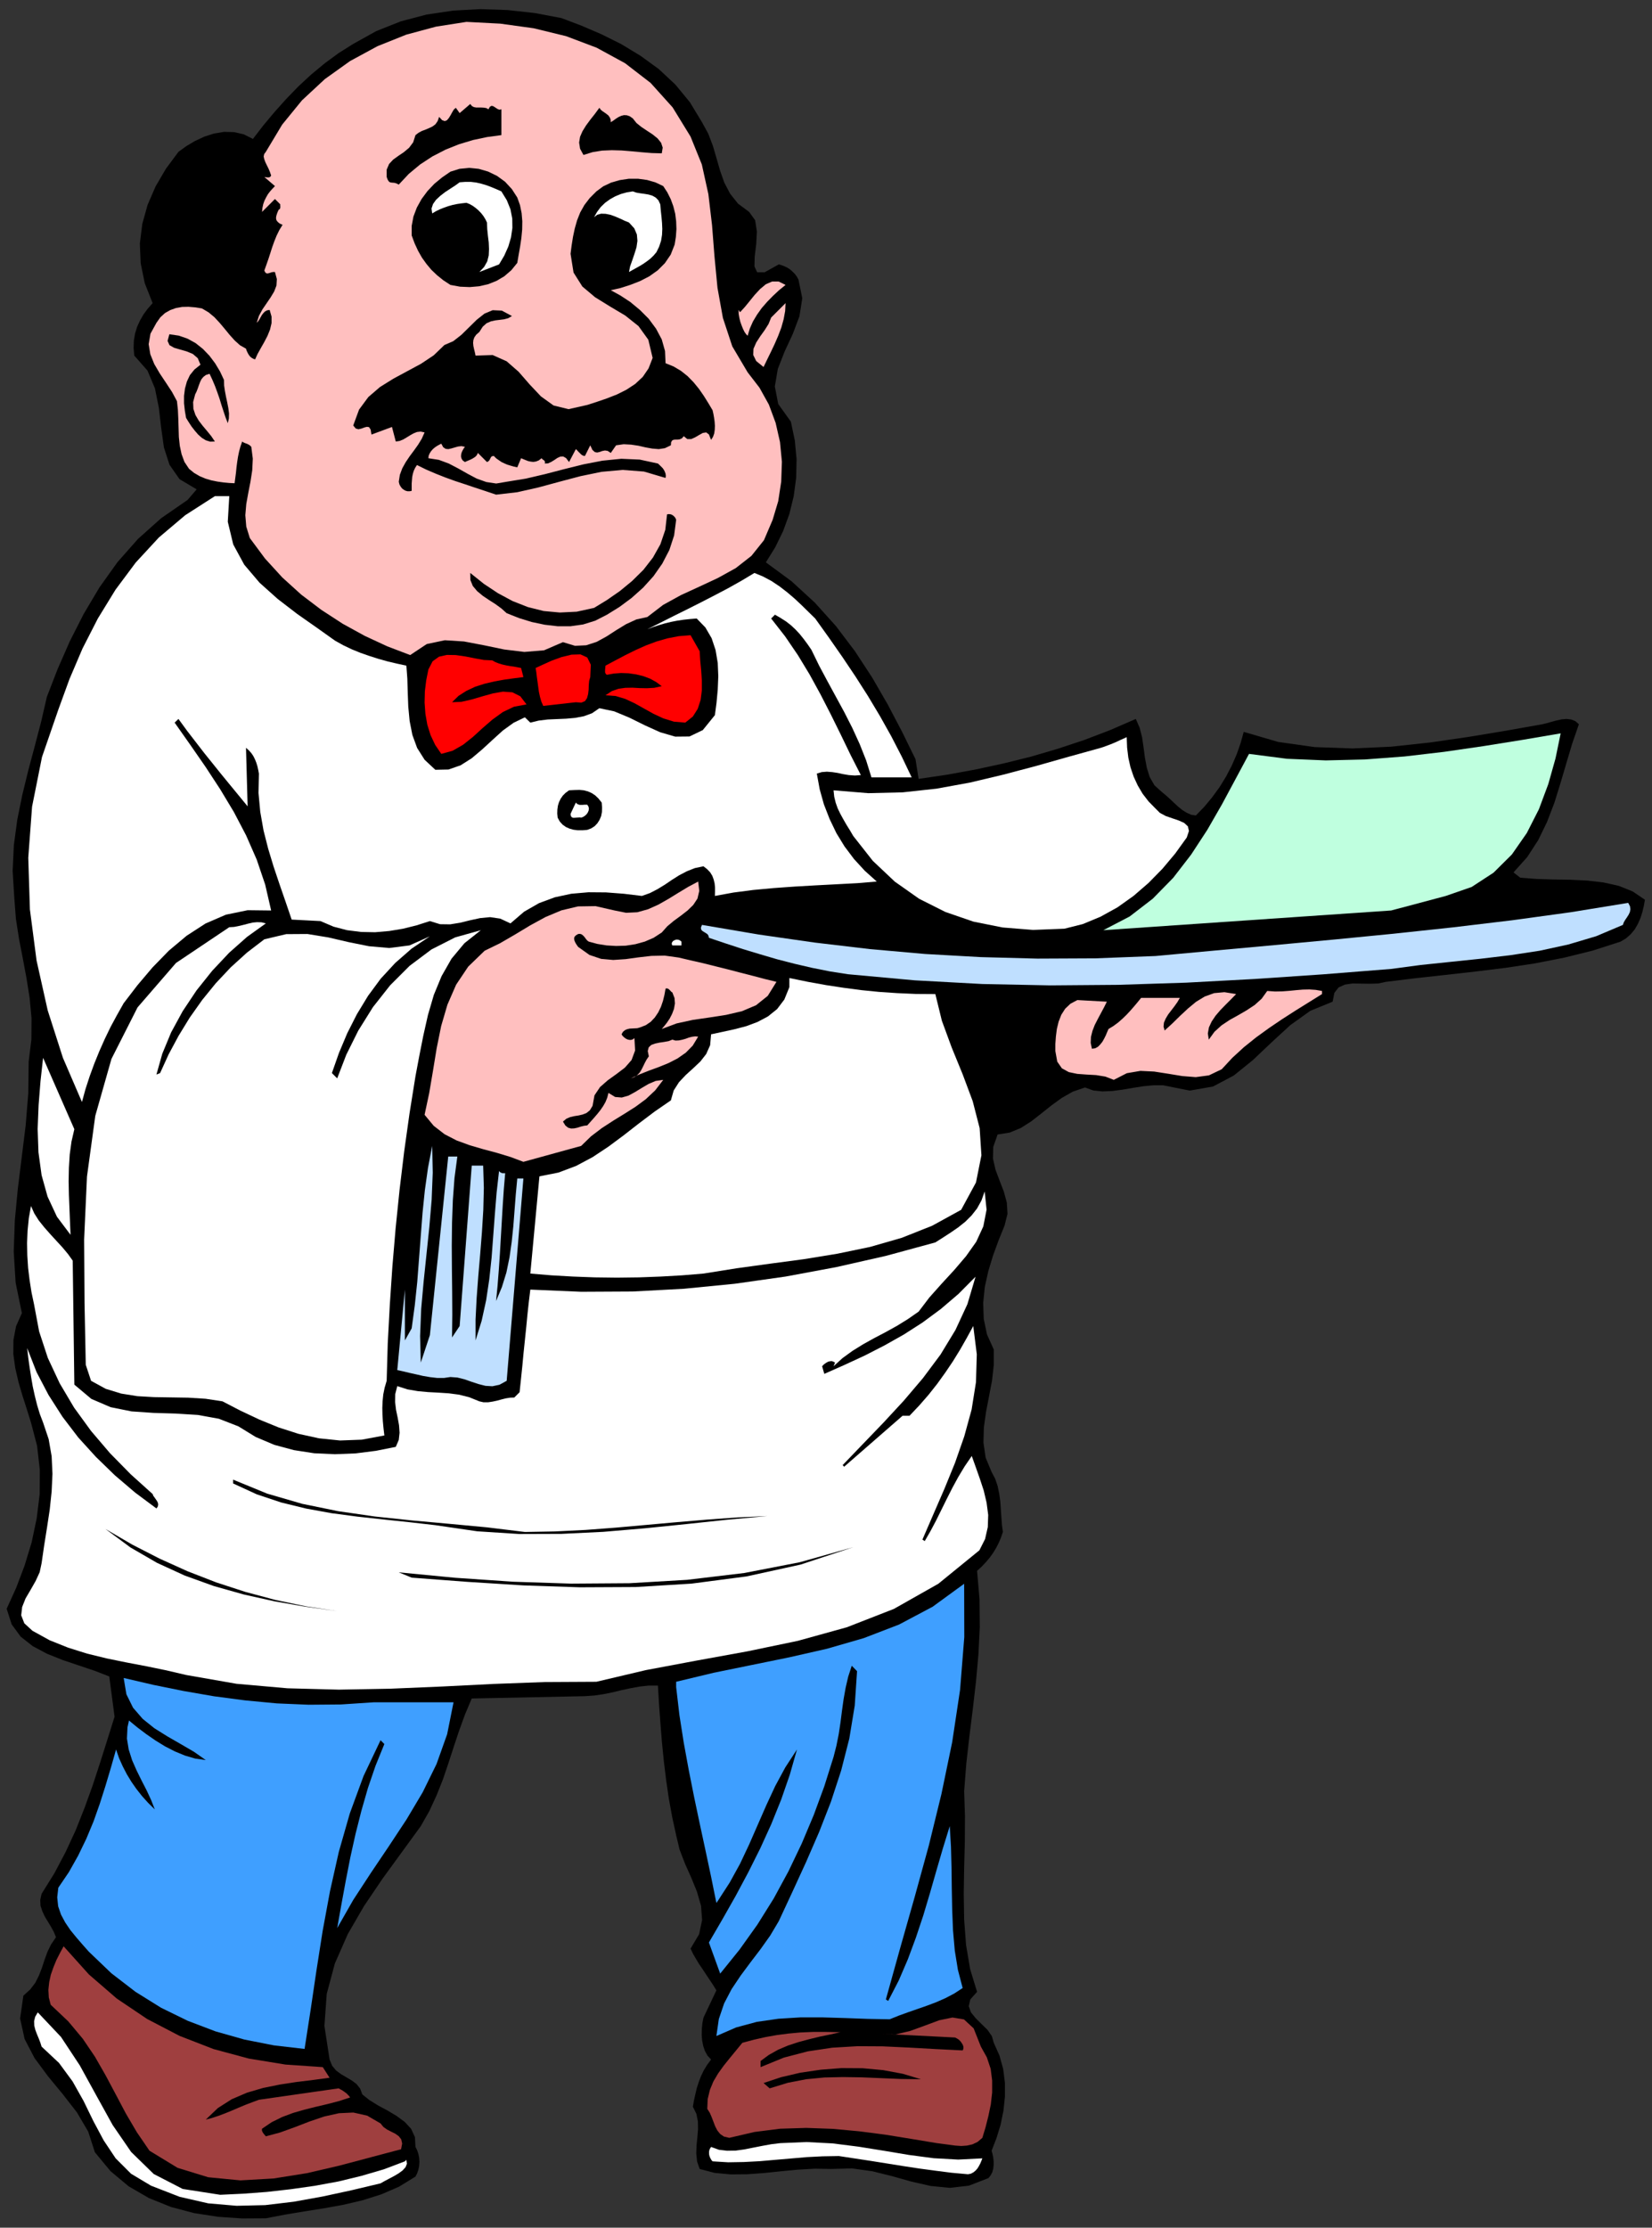
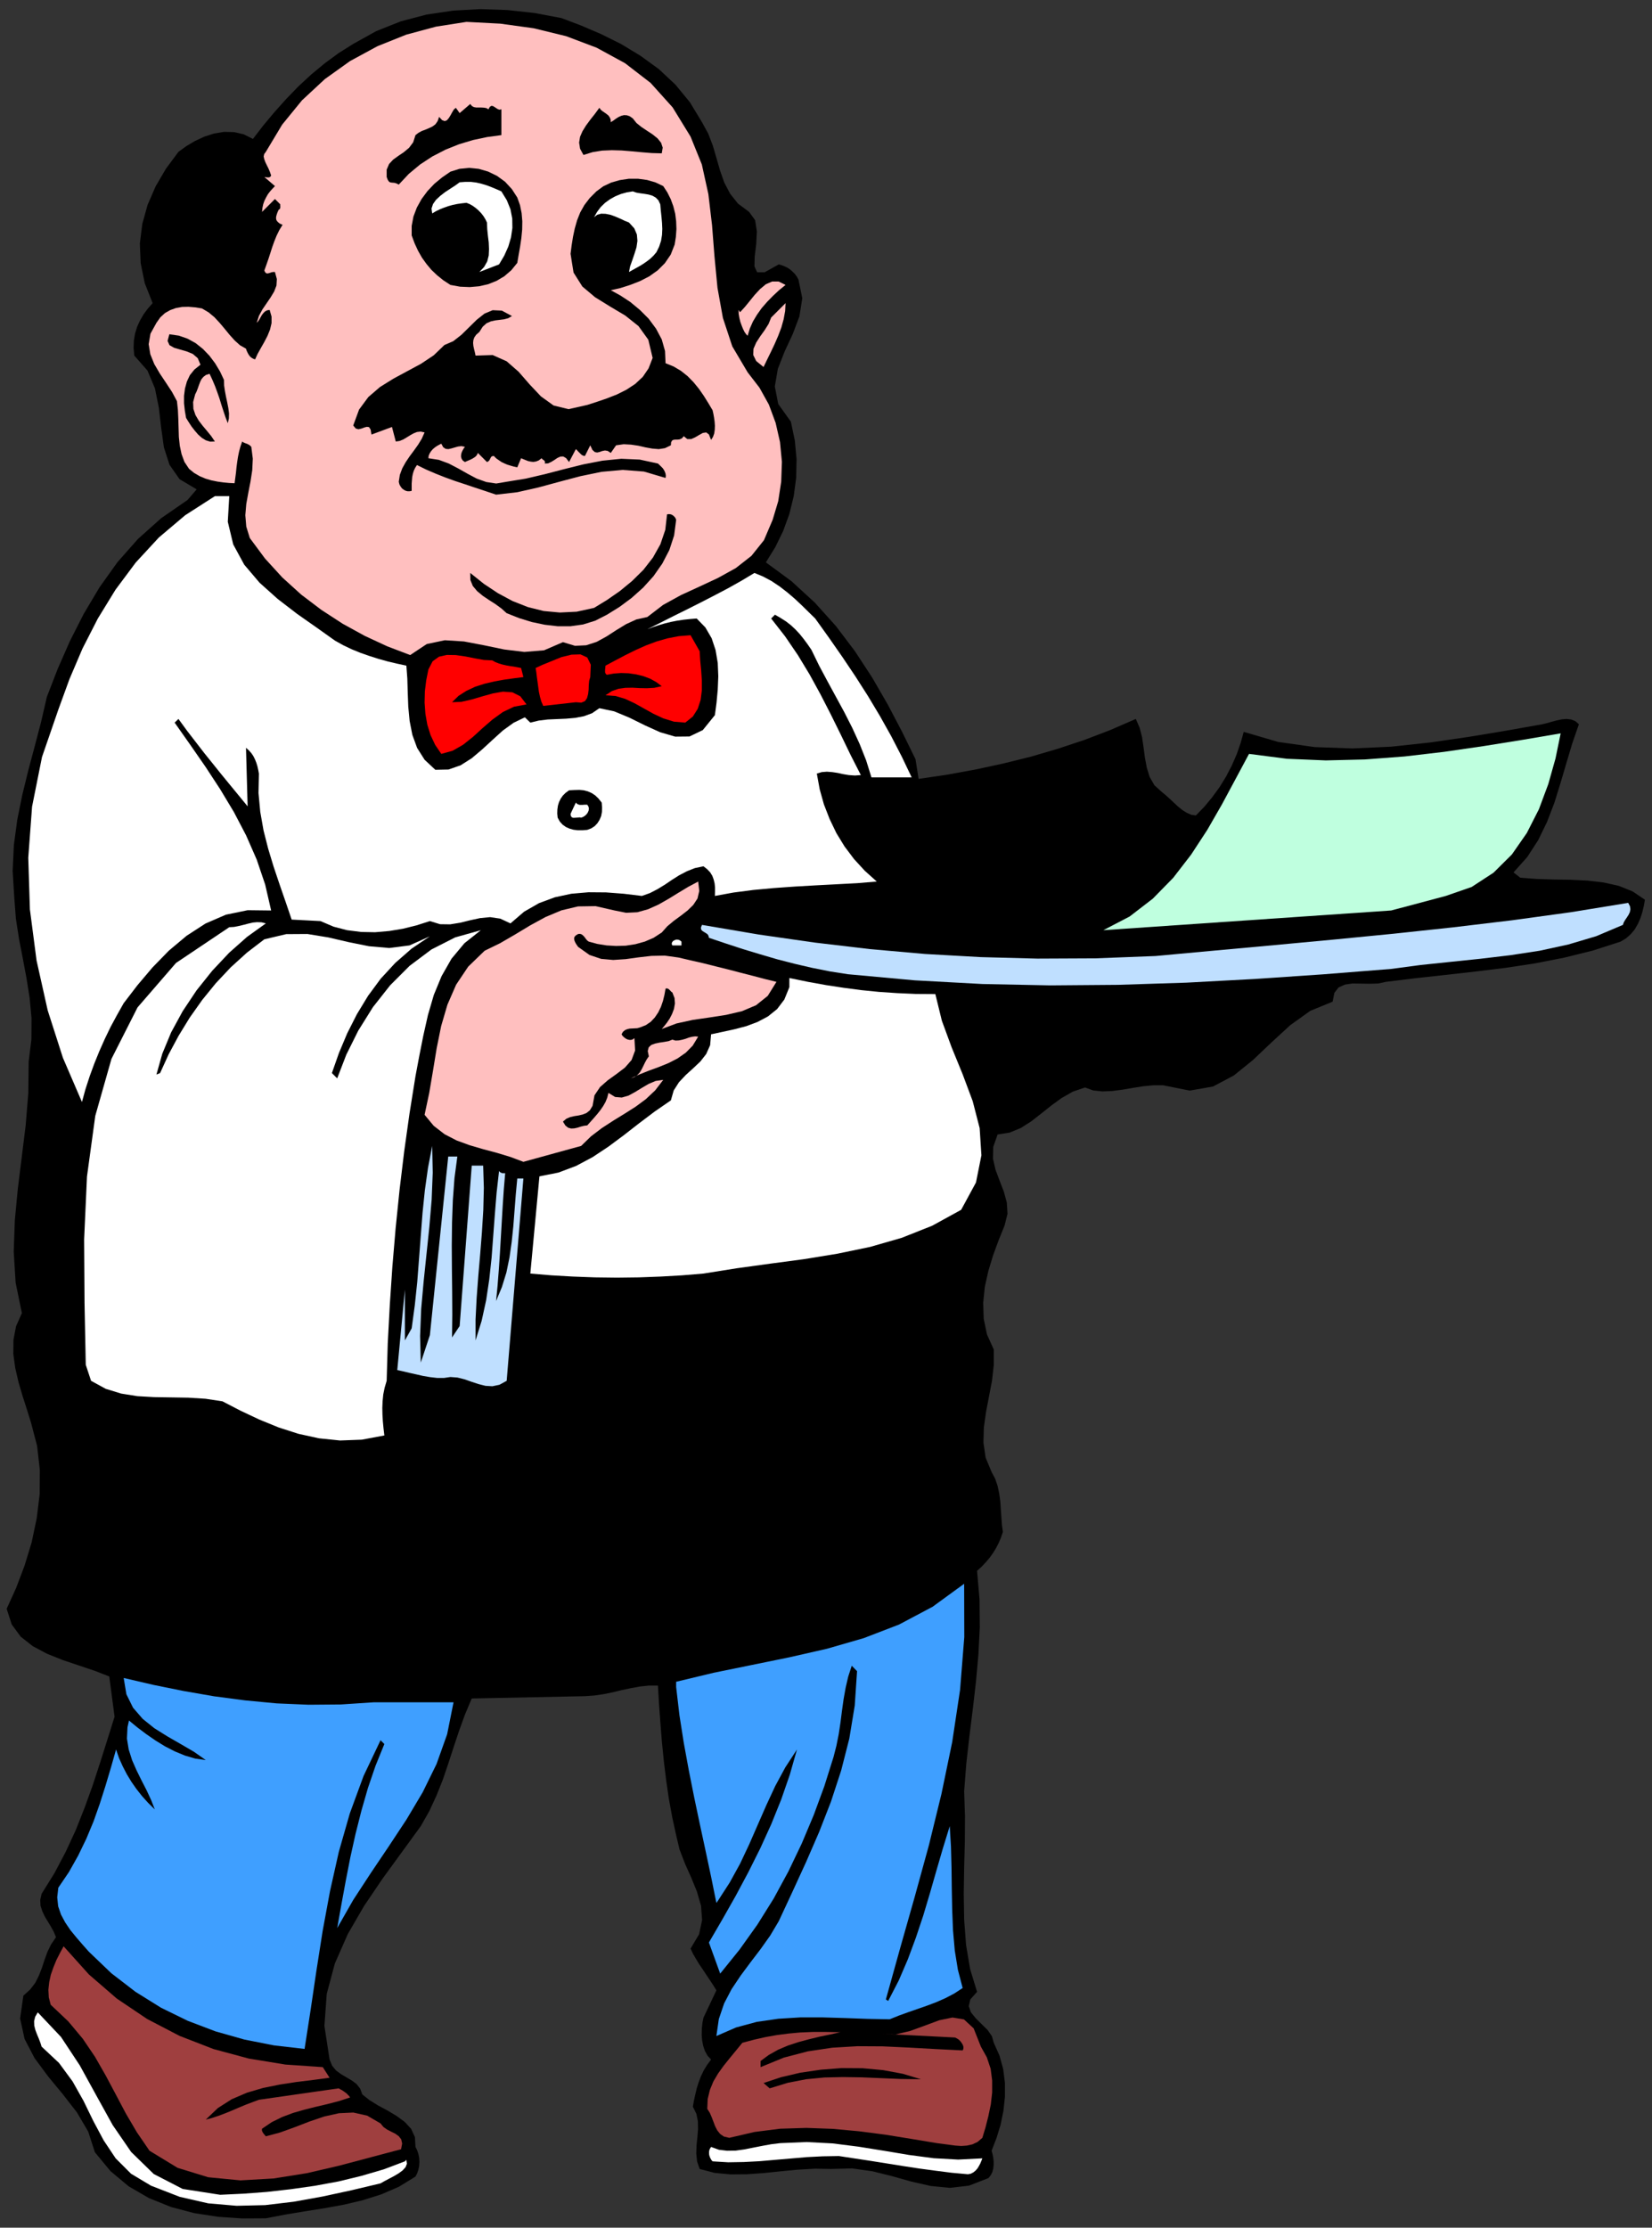
<svg xmlns="http://www.w3.org/2000/svg" xmlns:ns1="http://sodipodi.sourceforge.net/DTD/sodipodi-0.dtd" xmlns:ns2="http://www.inkscape.org/namespaces/inkscape" version="1.0" width="1020.741mm" height="1376.172mm" id="svg87" ns1:docname="GC000266.WMF">
  <rect width="100%" height="100%" fill="#333333" stroke="none" />
  <ns1:namedview pagecolor="#ffffff" bordercolor="#666666" borderopacity="1" objecttolerance="10" gridtolerance="10" guidetolerance="10" ns2:pageopacity="0" ns2:pageshadow="2" ns2:window-width="640" ns2:window-height="480" id="namedview89" />
  <defs id="defs3">
    <pattern id="WMFhbasepattern" patternUnits="userSpaceOnUse" width="6" height="6" x="0" y="0" />
  </defs>
  <path style="fill:none;stroke:none;" d="  M 0,5200.64   L 3857.28,5200.64   L 3857.28,0   L 0,0   z " id="path5" />
  <path style="fill:#000000;fill-rule:evenodd;fill-opacity:1;stroke:none;" d="  M 1639.336,285.327   L 1653.936,311.988   L 1664.727,340.235   L 1673.297,369.434   L 1681.549,398.316   L 1691.389,426.246   L 1705.036,452.271   L 1723.445,475.44   L 1749.472,494.8   L 1749.472,494.8   L 1763.437,514.161   L 1767.563,540.503   L 1765.976,570.02   L 1762.485,598.585   L 1761.85,622.071   L 1768.198,635.718   L 1785.654,635.718   L 1818.663,617.31   L 1818.663,617.31   L 1825.329,619.214   L 1831.994,621.754   L 1838.659,624.927   L 1845.007,629.053   L 1850.72,634.131   L 1856.116,639.527   L 1860.877,645.875   L 1864.685,652.857   L 1864.685,652.857   L 1873.572,696.339   L 1866.907,738.551   L 1851.355,779.81   L 1832.311,820.753   L 1816.441,861.378   L 1809.459,902.32   L 1817.394,943.263   L 1846.911,984.522   L 1846.911,984.522   L 1856.116,1028.321   L 1860.242,1072.12   L 1859.29,1115.602   L 1853.576,1158.448   L 1843.42,1200.026   L 1828.82,1240.016   L 1810.411,1277.784   L 1788.511,1313.014   L 1788.511,1313.014   L 1848.498,1357.13   L 1902.773,1406.959   L 1951.968,1461.549   L 1996.403,1520.265   L 2036.712,1581.838   L 2073.213,1644.997   L 2106.856,1709.108   L 2137.961,1772.585   L 2137.961,1772.585   L 2145.261,1818.605   L 2145.261,1818.605   L 2211.914,1808.766   L 2277.931,1796.706   L 2342.68,1782.741   L 2406.793,1766.872   L 2469.637,1748.464   L 2531.846,1727.834   L 2592.468,1704.665   L 2652.455,1678.639   L 2652.455,1678.639   L 2661.342,1698.952   L 2667.055,1721.169   L 2670.547,1744.973   L 2673.721,1769.094   L 2678.164,1792.58   L 2684.829,1814.162   L 2695.938,1833.522   L 2712.76,1848.757   L 2712.76,1848.757   L 2721.647,1856.057   L 2730.851,1864.309   L 2740.691,1873.513   L 2750.53,1882.717   L 2760.686,1890.969   L 2771.16,1897.634   L 2781.952,1902.395   L 2792.743,1903.981   L 2792.743,1903.981   L 2812.421,1883.669   L 2830.83,1861.452   L 2847.97,1837.966   L 2863.204,1813.21   L 2876.535,1787.502   L 2887.961,1761.476   L 2897.166,1735.134   L 2904.465,1708.791   L 2904.465,1708.791   L 2984.766,1732.277   L 3070.145,1744.338   L 3158.698,1747.512   L 3249.155,1743.386   L 3339.929,1733.547   L 3429.751,1720.534   L 3517.669,1705.934   L 3601.778,1691.017   L 3601.778,1691.017   L 3612.252,1688.478   L 3623.361,1685.304   L 3635.105,1682.131   L 3646.848,1679.591   L 3658.274,1678.639   L 3669.066,1679.909   L 3678.905,1683.717   L 3687.157,1691.017   L 3687.157,1691.017   L 3671.605,1736.086   L 3657.957,1781.789   L 3644.309,1828.127   L 3630.026,1874.147   L 3612.887,1918.898   L 3592.257,1961.428   L 3566.548,2001.101   L 3534.491,2036.965   L 3534.491,2036.965   L 3550.361,2049.343   L 3550.361,2049.343   L 3588.448,2052.199   L 3627.805,2053.469   L 3667.796,2054.104   L 3707.153,2056.008   L 3744.923,2060.451   L 3780.471,2068.386   L 3812.845,2081.399   L 3841.41,2100.759   L 3841.41,2100.759   L 3838.871,2115.041   L 3835.38,2129.641   L 3830.936,2143.606   L 3824.906,2157.253   L 3817.606,2169.948   L 3808.401,2181.057   L 3797.293,2190.896   L 3784.597,2198.513   L 3784.597,2198.513   L 3719.531,2219.46   L 3652.879,2235.964   L 3584.957,2249.294   L 3515.765,2259.768   L 3445.938,2268.337   L 3375.794,2276.272   L 3305.968,2283.889   L 3236.459,2292.458   L 3236.459,2292.458   L 3218.685,2296.267   L 3199.006,2296.902   L 3178.693,2296.584   L 3158.698,2296.267   L 3140.923,2298.806   L 3126.006,2305.471   L 3116.167,2318.166   L 3112.041,2338.796   L 3112.041,2338.796   L 3059.988,2360.061   L 3013.014,2393.704   L 2969.214,2434.011   L 2926.048,2474.954   L 2881.296,2511.135   L 2832.735,2536.843   L 2778.46,2546.365   L 2716.251,2533.987   L 2716.251,2533.987   L 2693.399,2533.987   L 2669.912,2536.209   L 2645.79,2540.017   L 2621.668,2544.143   L 2597.546,2547.317   L 2574.694,2548.269   L 2553.111,2546.048   L 2533.75,2539.065   L 2533.75,2539.065   L 2505.185,2548.904   L 2479.476,2563.504   L 2455.037,2581.277   L 2431.55,2600.003   L 2408.38,2618.093   L 2383.941,2633.645   L 2357.914,2644.436   L 2329.666,2648.88   L 2329.666,2648.88   L 2319.51,2678.079   L 2318.875,2705.374   L 2324.905,2731.399   L 2334.427,2756.79   L 2344.266,2782.18   L 2351.249,2807.889   L 2352.836,2834.231   L 2345.853,2861.844   L 2345.853,2861.844   L 2332.206,2895.486   L 2319.192,2931.033   L 2308.084,2967.532   L 2299.831,3004.666   L 2296.023,3042.117   L 2297.292,3079.251   L 2304.91,3115.75   L 2320.779,3150.98   L 2320.779,3150.98   L 2320.779,3187.161   L 2316.653,3223.66   L 2309.671,3260.16   L 2302.688,3296.659   L 2297.61,3332.84   L 2296.657,3368.387   L 2301.736,3403.299   L 2315.701,3436.942   L 2315.701,3436.942   L 2323.953,3452.494   L 2329.666,3469.315   L 2333.475,3487.406   L 2336.014,3505.814   L 2337.284,3524.54   L 2338.553,3542.631   L 2339.823,3560.404   L 2342.045,3576.908   L 2342.045,3576.908   L 2337.601,3589.921   L 2332.206,3602.616   L 2326.175,3614.359   L 2319.192,3625.785   L 2311.258,3636.893   L 2302.37,3647.367   L 2292.531,3657.841   L 2281.74,3667.68   L 2281.74,3667.68   L 2287.453,3734.012   L 2288.088,3799.076   L 2284.914,3862.87   L 2279.201,3926.347   L 2271.901,3989.506   L 2263.966,4052.983   L 2256.666,4117.094   L 2251.588,4182.158   L 2251.588,4182.158   L 2253.492,4240.239   L 2253.175,4299.907   L 2251.588,4360.844   L 2250.635,4421.782   L 2251.588,4482.402   L 2256.031,4541.118   L 2265.553,4597.612   L 2281.74,4650.615   L 2281.74,4650.615   L 2265.87,4668.389   L 2262.379,4684.258   L 2267.457,4698.54   L 2278.566,4712.187   L 2292.214,4725.835   L 2306.179,4739.482   L 2316.336,4754.082   L 2320.779,4769.634   L 2320.779,4769.634   L 2334.11,4799.468   L 2342.68,4830.571   L 2346.806,4862.944   L 2346.806,4895.635   L 2343.314,4928.643   L 2336.649,4961.016   L 2327.127,4992.119   L 2315.701,5021.636   L 2315.701,5021.636   L 2317.923,5029.57   L 2319.51,5037.823   L 2320.462,5046.392   L 2320.462,5054.961   L 2319.51,5063.53   L 2317.288,5071.782   L 2313.479,5079.082   L 2308.401,5085.43   L 2308.401,5085.43   L 2262.696,5103.203   L 2217.944,5108.282   L 2173.191,5103.838   L 2128.439,5093.682   L 2083.369,5080.987   L 2037.347,5069.561   L 1990.056,5062.896   L 1941.177,5064.165   L 1941.177,5064.165   L 1903.09,5063.53   L 1863.733,5065.752   L 1824.059,5069.561   L 1784.067,5073.687   L 1744.711,5076.543   L 1705.989,5076.861   L 1668.854,5073.369   L 1633.94,5064.165   L 1633.94,5064.165   L 1627.91,5046.709   L 1626.005,5028.301   L 1626.64,5009.258   L 1628.545,4990.215   L 1630.132,4971.489   L 1629.814,4953.081   L 1626.323,4935.625   L 1618.071,4918.804   L 1618.071,4918.804   L 1620.61,4904.204   L 1623.784,4889.922   L 1627.275,4875.322   L 1631.719,4861.357   L 1637.114,4847.393   L 1643.462,4834.062   L 1651.397,4821.05   L 1660.601,4808.672   L 1660.601,4808.672   L 1652.349,4799.785   L 1646.319,4788.994   L 1642.193,4776.934   L 1639.653,4763.921   L 1638.701,4750.591   L 1639.019,4736.943   L 1640.288,4723.613   L 1642.827,4710.918   L 1642.827,4710.918   L 1672.98,4647.124   L 1672.98,4647.124   L 1665.362,4634.746   L 1657.11,4622.368   L 1648.858,4609.99   L 1640.923,4597.929   L 1632.671,4585.869   L 1625.371,4573.808   L 1618.388,4561.748   L 1612.675,4549.687   L 1612.675,4549.687   L 1632.671,4516.045   L 1639.653,4482.719   L 1637.114,4449.712   L 1627.592,4416.704   L 1614.262,4384.013   L 1599.662,4351.323   L 1586.966,4318.315   L 1579.031,4284.99   L 1579.031,4284.99   L 1569.827,4242.778   L 1561.892,4199.296   L 1555.544,4155.497   L 1550.149,4111.064   L 1545.705,4066.63   L 1542.214,4022.514   L 1539.04,3978.715   L 1536.501,3935.551   L 1536.501,3935.551   L 1515.235,3935.551   L 1494.287,3937.773   L 1473.339,3941.581   L 1452.391,3946.024   L 1431.444,3951.103   L 1409.861,3955.546   L 1388.278,3958.72   L 1366.061,3960.307   L 1366.061,3960.307   L 1101.672,3965.702   L 1101.672,3965.702   L 1086.12,4002.519   L 1072.472,4039.97   L 1059.776,4078.056   L 1047.398,4116.142   L 1034.385,4154.545   L 1019.467,4191.996   L 1002.645,4228.495   L 982.649,4263.725   L 982.649,4263.725   L 938.532,4324.345   L 893.462,4386.235   L 850.296,4450.029   L 812.209,4515.727   L 782.057,4584.282   L 763.013,4655.376   L 757.618,4730.278   L 769.679,4808.672   L 769.679,4808.672   L 775.709,4823.271   L 784.913,4834.38   L 796.657,4842.949   L 809.035,4850.249   L 821.414,4857.549   L 832.522,4865.801   L 841.092,4876.592   L 846.17,4890.239   L 846.17,4890.239   L 862.992,4903.569   L 882.988,4915.947   L 904.888,4927.69   L 926.153,4940.386   L 945.197,4954.351   L 960.115,4970.537   L 969.002,4989.898   L 970.271,5012.749   L 970.271,5012.749   L 974.08,5020.366   L 976.936,5028.618   L 978.841,5037.823   L 979.476,5047.344   L 978.841,5057.183   L 976.936,5066.387   L 974.08,5074.639   L 970.271,5081.939   L 970.271,5081.939   L 931.549,5105.742   L 890.288,5123.516   L 847.123,5137.163   L 802.687,5147.637   L 757.3,5155.889   L 711.278,5163.189   L 665.574,5170.806   L 620.821,5179.375   L 620.821,5179.375   L 565.277,5179.693   L 509.416,5175.884   L 453.555,5167.315   L 399.598,5153.033   L 348.18,5132.403   L 300.571,5104.79   L 258.041,5069.243   L 221.54,5025.127   L 221.54,5025.127   L 205.988,4976.885   L 179.645,4932.134   L 146.636,4889.605   L 112.04,4847.71   L 80.618,4805.181   L 57.448,4760.747   L 46.974,4712.822   L 54.592,4659.502   L 54.592,4659.502   L 70.461,4645.22   L 82.522,4629.35   L 91.092,4612.212   L 98.075,4594.121   L 104.105,4575.713   L 110.77,4557.304   L 119.34,4539.848   L 130.766,4523.027   L 130.766,4523.027   L 125.688,4510.649   L 119.022,4498.588   L 111.722,4486.528   L 104.422,4474.467   L 98.709,4462.09   L 94.583,4449.394   L 93.948,4436.064   L 97.122,4421.782   L 97.122,4421.782   L 126.957,4373.857   L 153.301,4324.028   L 176.788,4273.247   L 197.419,4221.196   L 216.462,4168.51   L 233.919,4115.19   L 250.741,4061.869   L 267.562,4008.232   L 267.562,4008.232   L 255.184,3914.286   L 255.184,3914.286   L 220.906,3900.956   L 184.088,3888.578   L 146.318,3875.883   L 109.818,3861.283   L 76.492,3843.51   L 48.244,3821.293   L 27.296,3792.728   L 15.552,3756.229   L 15.552,3756.229   L 37.77,3707.352   L 57.448,3655.302   L 73.953,3601.029   L 85.696,3545.17   L 92.679,3488.358   L 92.996,3431.864   L 86.648,3376.004   L 72.366,3321.414   L 72.366,3321.414   L 62.844,3290.946   L 52.687,3259.207   L 43.165,3226.834   L 35.548,3193.827   L 31.105,3161.136   L 31.422,3128.445   L 37.452,3096.707   L 51.1,3065.921   L 51.1,3065.921   L 36.5,2994.827   L 32.057,2922.464   L 34.596,2849.466   L 41.579,2775.833   L 50.783,2701.565   L 59.987,2627.298   L 66.018,2553.03   L 66.97,2478.762   L 66.97,2478.762   L 73.318,2426.711   L 73.635,2377.2   L 69.192,2329.91   L 61.892,2283.889   L 53.322,2238.186   L 44.435,2192.165   L 37.135,2145.193   L 33.326,2095.681   L 33.326,2095.681   L 29.518,2033.474   L 32.374,1973.171   L 40.309,1914.138   L 52.052,1856.057   L 66.018,1798.928   L 81.253,1741.799   L 96.17,1684.67   L 109.501,1626.906   L 109.501,1626.906   L 134.575,1562.16   L 163.14,1497.096   L 195.514,1433.302   L 232.332,1371.412   L 274.228,1312.697   L 322.154,1258.424   L 376.428,1209.864   L 438.003,1167.335   L 438.003,1167.335   L 459.268,1142.579   L 459.268,1142.579   L 419.276,1118.775   L 395.789,1085.133   L 382.776,1044.508   L 376.428,999.122   L 371.033,952.467   L 361.828,906.764   L 344.372,865.186   L 313.585,830.274   L 313.585,830.274   L 311.998,812.183   L 312.632,795.045   L 315.489,778.541   L 320.25,762.989   L 326.915,748.389   L 335.167,734.107   L 345.006,720.777   L 356.433,707.764   L 356.433,707.764   L 338.024,661.109   L 328.502,614.454   L 326.598,568.433   L 332.311,522.73   L 344.689,478.296   L 363.415,435.132   L 387.537,393.872   L 416.737,354.517   L 416.737,354.517   L 435.146,341.187   L 455.459,329.126   L 477.359,318.97   L 500.212,311.67   L 523.381,307.862   L 546.551,308.496   L 569.086,313.575   L 590.669,324.366   L 590.669,324.366   L 615.108,292.627   L 641.134,261.524   L 668.43,231.055   L 696.996,201.538   L 726.831,173.926   L 758.252,147.901   L 790.627,124.097   L 824.905,102.515   L 824.905,102.515   L 878.544,72.681   L 935.993,49.829   L 996.297,33.96   L 1058.506,24.756   L 1121.668,21.265   L 1185.464,23.486   L 1248.942,30.469   L 1311.151,42.212   L 1311.151,42.212   L 1357.174,59.668   L 1403.83,79.663   L 1450.487,102.832   L 1495.557,130.127   L 1538.405,161.231   L 1577.127,197.412   L 1611.088,238.672   L 1639.336,285.327   L 1639.336,285.327   L 1639.336,285.327   L 1639.336,285.327   L 1639.336,285.327  z " id="path7" />
  <path style="fill:#ffbfbf;fill-rule:evenodd;fill-opacity:1;stroke:none;" d="  M 1612.675,318.97   L 1639.019,384.034   L 1654.254,453.223   L 1662.823,525.586   L 1668.536,598.902   L 1675.519,671.9   L 1688.215,742.359   L 1710.115,808.692   L 1745.98,869.312   L 1745.98,869.312   L 1773.593,905.177   L 1795.494,944.532   L 1811.363,987.379   L 1821.52,1032.13   L 1825.963,1078.15   L 1824.376,1124.488   L 1817.394,1170.192   L 1804.38,1213.673   L 1804.38,1213.673   L 1784.067,1261.281   L 1754.867,1297.78   L 1718.367,1326.344   L 1677.106,1349.196   L 1633.623,1369.508   L 1590.14,1389.503   L 1548.562,1412.355   L 1511.744,1440.602   L 1511.744,1440.602   L 1486.035,1446.315   L 1461.913,1457.423   L 1439.061,1471.388   L 1416.526,1485.988   L 1393.356,1498.683   L 1368.917,1506.618   L 1342.891,1507.887   L 1314.643,1499.318   L 1314.643,1499.318   L 1270.525,1518.361   L 1224.503,1522.169   L 1177.529,1516.457   L 1130.237,1506.618   L 1083.581,1497.731   L 1038.828,1494.875   L 996.615,1503.761   L 957.893,1529.469   L 957.893,1529.469   L 904.571,1509.157   L 851.883,1484.718   L 800.466,1456.471   L 750.635,1424.098   L 703.343,1388.234   L 659.226,1348.244   L 618.917,1304.127   L 583.369,1256.202   L 583.369,1256.202   L 575.117,1229.542   L 572.895,1202.882   L 575.117,1176.857   L 579.877,1150.514   L 584.956,1124.488   L 589.082,1097.828   L 590.351,1070.851   L 586.86,1043.238   L 586.86,1043.238   L 584.638,1041.017   L 582.417,1039.112   L 579.56,1037.525   L 577.021,1036.256   L 574.164,1035.304   L 570.99,1034.034   L 568.134,1032.765   L 565.595,1030.86   L 565.595,1030.86   L 561.469,1042.604   L 558.295,1054.347   L 555.756,1066.725   L 553.851,1079.103   L 552.264,1091.481   L 550.995,1104.176   L 549.408,1116.236   L 547.821,1128.297   L 547.821,1128.297   L 535.125,1127.662   L 521.794,1126.393   L 508.147,1124.488   L 493.864,1121.632   L 479.899,1117.506   L 466.251,1111.793   L 453.238,1104.176   L 441.494,1094.654   L 441.494,1094.654   L 430.703,1078.468   L 424.037,1060.377   L 419.911,1041.017   L 417.69,1020.387   L 417.055,999.439   L 416.42,978.175   L 415.468,957.228   L 413.246,936.598   L 413.246,936.598   L 401.82,915.333   L 387.855,894.068   L 373.254,872.169   L 360.241,849.952   L 351.037,827.1   L 347.228,803.614   L 351.354,779.176   L 365.32,753.785   L 365.32,753.785   L 374.524,740.772   L 385.315,730.933   L 397.694,723.951   L 411.024,719.19   L 425.307,716.651   L 440.224,716.334   L 455.777,717.603   L 471.646,720.142   L 471.646,720.142   L 487.199,729.346   L 500.847,740.772   L 513.225,754.102   L 524.968,768.067   L 536.395,782.032   L 548.138,795.045   L 560.516,806.153   L 574.482,814.088   L 574.482,814.088   L 575.751,818.214   L 577.656,822.34   L 579.56,826.148   L 581.782,829.64   L 584.321,832.813   L 587.495,835.352   L 591.304,837.574   L 595.747,839.161   L 595.747,839.161   L 601.46,826.466   L 609.078,812.818   L 617.012,798.853   L 624.63,784.254   L 630.66,769.337   L 634.152,754.42   L 634.152,739.185   L 629.708,723.634   L 629.708,723.634   L 623.678,724.586   L 618.917,727.125   L 615.108,730.933   L 611.617,735.377   L 608.76,740.455   L 605.904,745.533   L 603.047,749.976   L 599.556,753.785   L 599.556,753.785   L 604.634,737.598   L 612.886,722.364   L 622.408,708.399   L 631.93,694.434   L 640.182,680.787   L 645.578,666.822   L 646.53,651.588   L 642.087,635.084   L 642.087,635.084   L 637.96,635.084   L 634.152,635.718   L 630.66,636.988   L 627.486,637.94   L 624.312,638.575   L 621.773,637.94   L 619.234,635.718   L 617.33,631.592   L 617.33,631.592   L 622.091,618.262   L 626.852,604.615   L 631.295,590.967   L 635.739,577.003   L 640.5,563.672   L 645.895,550.342   L 652.243,537.33   L 659.861,524.952   L 659.861,524.952   L 652.878,521.778   L 648.434,517.969   L 645.578,514.161   L 644.626,510.035   L 644.943,505.591   L 646.213,500.831   L 648.117,495.435   L 650.974,489.405   L 650.974,489.405   L 652.56,488.77   L 653.513,487.818   L 654.147,486.231   L 654.465,484.644   L 654.782,483.057   L 654.465,481.153   L 654.465,479.249   L 654.465,477.027   L 654.465,477.027   L 642.087,464.649   L 611.934,494.8   L 611.934,494.8   L 612.886,485.279   L 614.791,476.392   L 617.647,468.457   L 621.456,460.84   L 625.582,453.541   L 630.66,446.875   L 636.056,440.845   L 642.087,434.498   L 642.087,434.498   L 617.33,413.233   L 617.33,413.233   L 619.234,413.55   L 621.456,413.868   L 623.995,414.185   L 626.217,414.185   L 628.439,414.185   L 630.343,413.233   L 631.93,411.963   L 633.2,409.742   L 633.2,409.742   L 630.343,401.49   L 626.852,393.238   L 623.043,385.621   L 619.552,378.321   L 617.012,371.338   L 615.743,365.308   L 617.012,359.595   L 620.821,354.517   L 620.821,354.517   L 658.908,291.04   L 705.248,234.229   L 758.57,184.717   L 817.605,142.505   L 881.401,107.91   L 948.688,80.933   L 1018.197,62.207   L 1089.294,51.099   L 1089.294,51.099   L 1168.324,55.225   L 1246.403,66.016   L 1321.943,84.424   L 1393.356,111.401   L 1459.691,147.583   L 1519.361,193.604   L 1570.779,250.733   L 1612.675,318.97   L 1612.675,318.97   L 1612.675,318.97   L 1612.675,318.97   L 1612.675,318.97  z " id="path9" />
  <path style="fill:#000000;fill-rule:evenodd;fill-opacity:1;stroke:none;" d="  M 1140.711,255.176   L 1143.885,249.463   L 1147.377,247.241   L 1150.868,247.559   L 1154.359,249.463   L 1158.168,252.002   L 1161.977,254.541   L 1166.103,256.128   L 1170.864,255.176   L 1170.864,255.176   L 1170.864,315.479   L 1170.864,315.479   L 1137.855,319.922   L 1104.846,326.905   L 1072.154,336.743   L 1040.415,349.439   L 1009.628,365.308   L 981.062,384.034   L 954.719,405.933   L 931.232,431.006   L 931.232,431.006   L 925.519,428.15   L 921.075,426.88   L 916.949,426.563   L 913.775,426.246   L 910.601,425.611   L 908.062,423.706   L 905.523,419.898   L 902.984,413.233   L 902.984,413.233   L 902.984,396.094   L 908.697,382.764   L 918.219,372.608   L 930.597,363.721   L 943.293,355.152   L 955.354,344.995   L 964.875,332.3   L 970.271,315.479   L 970.271,315.479   L 977.254,310.083   L 985.506,305.64   L 994.076,302.466   L 1002.328,298.975   L 1010.263,295.166   L 1016.928,290.088   L 1022.006,282.788   L 1025.497,272.949   L 1025.497,272.949   L 1032.48,280.567   L 1038.511,282.788   L 1043.589,280.884   L 1048.033,275.806   L 1052.159,269.141   L 1055.967,262.158   L 1059.776,255.811   L 1064.537,251.685   L 1064.537,251.685   L 1073.424,264.063   L 1098.181,242.798   L 1098.181,242.798   L 1101.989,247.559   L 1106.75,250.098   L 1112.146,251.05   L 1117.859,251.05   L 1123.889,251.05   L 1129.92,251.367   L 1135.633,252.32   L 1140.711,255.176   L 1140.711,255.176   L 1140.711,255.176   L 1140.711,255.176   L 1140.711,255.176  z " id="path11" />
  <path style="fill:#000000;fill-rule:evenodd;fill-opacity:1;stroke:none;" d="  M 1426.365,285.327   L 1432.396,281.519   L 1438.426,277.075   L 1444.457,273.267   L 1450.804,270.41   L 1457.152,268.824   L 1463.818,269.141   L 1470.483,271.363   L 1477.783,276.441   L 1477.783,276.441   L 1486.352,287.232   L 1497.779,296.436   L 1511.109,305.323   L 1524.122,313.892   L 1535.549,323.096   L 1543.801,333.252   L 1547.609,344.678   L 1545.388,358.008   L 1545.388,358.008   L 1521.901,357.373   L 1498.414,355.469   L 1474.926,353.247   L 1451.757,351.343   L 1428.904,350.708   L 1406.052,351.661   L 1384.152,355.152   L 1362.569,361.817   L 1362.569,361.817   L 1354.634,347.217   L 1352.413,332.935   L 1354.634,319.287   L 1360.347,306.275   L 1368.6,292.945   L 1378.439,279.615   L 1389.23,265.967   L 1399.704,251.685   L 1399.704,251.685   L 1402.878,256.128   L 1407.004,259.619   L 1411.765,262.793   L 1416.209,265.967   L 1420.652,269.458   L 1423.826,273.902   L 1426.048,278.98   L 1426.365,285.327   L 1426.365,285.327   L 1426.365,285.327   L 1426.365,285.327   L 1426.365,285.327  z " id="path13" />
  <path style="fill:#000000;fill-rule:evenodd;fill-opacity:1;stroke:none;" d="  M 1207.999,461.158   L 1214.347,478.931   L 1218.155,497.657   L 1219.742,516.7   L 1219.425,536.06   L 1217.521,556.055   L 1214.664,575.416   L 1211.173,595.093   L 1207.999,613.819   L 1207.999,613.819   L 1194.033,630.958   L 1177.846,644.923   L 1159.755,655.714   L 1139.759,663.648   L 1118.811,668.409   L 1096.911,670.313   L 1074.376,669.361   L 1051.841,665.235   L 1051.841,665.235   L 1035.337,654.444   L 1020.737,642.701   L 1007.406,630.006   L 995.98,616.358   L 985.506,601.758   L 976.302,585.572   L 968.367,568.433   L 961.384,549.708   L 961.384,549.708   L 961.384,527.491   L 965.51,505.591   L 973.445,484.644   L 984.554,464.649   L 998.202,446.241   L 1014.389,429.102   L 1032.48,414.185   L 1051.841,400.855   L 1051.841,400.855   L 1073.107,394.19   L 1095.324,391.968   L 1117.859,394.19   L 1139.759,400.538   L 1160.707,410.694   L 1179.433,424.341   L 1195.303,441.48   L 1207.999,461.158   L 1207.999,461.158   L 1207.999,461.158   L 1207.999,461.158   L 1207.999,461.158  z " id="path15" />
  <path style="fill:#000000;fill-rule:evenodd;fill-opacity:1;stroke:none;" d="  M 1548.879,434.498   L 1558.401,449.097   L 1566.336,464.966   L 1572.366,481.47   L 1576.81,498.926   L 1579.031,516.7   L 1579.666,534.791   L 1578.397,552.881   L 1575.54,570.972   L 1575.54,570.972   L 1566.336,594.459   L 1552.688,614.454   L 1535.866,631.275   L 1516.188,645.24   L 1494.605,656.348   L 1471.752,665.235   L 1448.9,672.535   L 1426.365,677.613   L 1426.365,677.613   L 1448.9,689.991   L 1472.07,705.225   L 1494.287,723.634   L 1514.918,744.263   L 1532.057,767.432   L 1545.388,792.506   L 1553.005,819.483   L 1554.275,848.048   L 1554.275,848.048   L 1573.001,855.665   L 1590.14,865.821   L 1605.692,878.199   L 1619.658,892.481   L 1632.353,908.033   L 1643.78,924.537   L 1654.254,941.358   L 1664.093,957.862   L 1664.093,957.862   L 1665.997,966.432   L 1667.584,975.318   L 1668.854,984.522   L 1669.488,994.044   L 1669.171,1003.248   L 1667.901,1012.135   L 1665.045,1020.069   L 1660.601,1027.052   L 1660.601,1027.052   L 1655.523,1014.356   L 1649.175,1009.596   L 1641.24,1010.865   L 1632.671,1015.626   L 1623.466,1021.021   L 1614.262,1025.148   L 1605.058,1025.148   L 1596.805,1018.482   L 1596.805,1018.482   L 1592.362,1023.561   L 1587.284,1025.782   L 1582.523,1026.417   L 1577.444,1026.417   L 1573.318,1026.734   L 1569.827,1028.321   L 1567.288,1032.447   L 1566.653,1039.747   L 1566.653,1039.747   L 1552.688,1046.412   L 1538.405,1048.634   L 1523.17,1047.364   L 1507.301,1044.508   L 1490.796,1040.699   L 1473.657,1038.16   L 1456.518,1037.208   L 1438.744,1039.747   L 1438.744,1039.747   L 1426.365,1057.521   L 1426.365,1057.521   L 1419.065,1052.76   L 1412.717,1051.808   L 1406.369,1053.077   L 1400.339,1055.299   L 1394.626,1056.568   L 1389.23,1055.616   L 1383.517,1050.538   L 1378.439,1039.747   L 1378.439,1039.747   L 1366.061,1064.503   L 1366.061,1064.503   L 1362.569,1064.186   L 1359.713,1062.916   L 1357.174,1061.012   L 1354.634,1058.473   L 1352.095,1055.934   L 1349.556,1053.395   L 1347.334,1050.855   L 1344.795,1048.634   L 1344.795,1048.634   L 1328.926,1078.785   L 1328.926,1078.785   L 1321.943,1069.581   L 1315.278,1065.773   L 1308.612,1066.09   L 1301.63,1069.264   L 1294.647,1074.024   L 1287.347,1078.468   L 1279.729,1081.959   L 1272.112,1082.276   L 1272.112,1082.276   L 1272.747,1080.055   L 1272.429,1077.833   L 1271.795,1076.246   L 1270.208,1074.659   L 1268.621,1073.707   L 1267.034,1072.438   L 1265.764,1071.168   L 1264.812,1069.899   L 1264.812,1069.899   L 1258.147,1074.977   L 1251.799,1077.516   L 1245.451,1078.468   L 1239.421,1077.833   L 1233.39,1076.564   L 1227.677,1074.342   L 1222.281,1072.12   L 1216.886,1069.899   L 1216.886,1069.899   L 1207.999,1091.163   L 1207.999,1091.163   L 1199.429,1089.259   L 1191.812,1087.037   L 1184.512,1084.815   L 1177.846,1081.959   L 1171.181,1078.785   L 1165.151,1074.659   L 1158.803,1070.216   L 1153.09,1064.503   L 1153.09,1064.503   L 1149.598,1065.138   L 1147.377,1066.407   L 1146.107,1068.312   L 1145.155,1070.216   L 1143.885,1072.755   L 1142.616,1074.977   L 1140.394,1077.198   L 1137.22,1078.785   L 1137.22,1078.785   L 1115.955,1057.521   L 1115.955,1057.521   L 1114.05,1061.964   L 1111.194,1065.455   L 1107.385,1068.312   L 1103.259,1070.851   L 1098.815,1073.072   L 1094.372,1074.977   L 1089.928,1076.881   L 1085.802,1078.785   L 1085.802,1078.785   L 1080.724,1075.294   L 1077.867,1070.851   L 1076.598,1066.09   L 1076.915,1061.012   L 1078.185,1056.251   L 1080.407,1051.49   L 1082.946,1047.047   L 1085.802,1043.238   L 1085.802,1043.238   L 1077.55,1041.651   L 1069.615,1042.604   L 1061.68,1044.825   L 1054.063,1047.047   L 1047.08,1048.634   L 1040.732,1047.999   L 1035.019,1044.19   L 1030.576,1035.938   L 1030.576,1035.938   L 1025.497,1038.478   L 1020.419,1041.334   L 1015.341,1044.825   L 1010.58,1048.951   L 1006.454,1053.712   L 1003.28,1058.79   L 1001.058,1064.186   L 1000.423,1069.899   L 1000.423,1069.899   L 1024.863,1073.707   L 1048.033,1082.276   L 1069.933,1093.702   L 1091.833,1106.08   L 1113.416,1117.506   L 1135.633,1125.441   L 1158.803,1128.932   L 1183.242,1124.806   L 1183.242,1124.806   L 1227.994,1117.506   L 1272.747,1107.032   L 1317.817,1095.289   L 1362.569,1084.181   L 1407.004,1075.611   L 1450.804,1071.168   L 1493.97,1073.072   L 1536.501,1082.276   L 1536.501,1082.276   L 1540.309,1085.768   L 1544.118,1089.576   L 1547.609,1093.068   L 1550.466,1097.194   L 1552.688,1101.637   L 1554.275,1106.08   L 1554.909,1110.841   L 1554.275,1115.919   L 1554.275,1115.919   L 1503.809,1101.002   L 1453.978,1097.194   L 1404.783,1101.637   L 1355.586,1111.793   L 1306.391,1124.806   L 1257.195,1138.136   L 1207.999,1149.244   L 1158.485,1154.957   L 1158.485,1154.957   L 1134.046,1146.705   L 1109.924,1138.771   L 1086.437,1130.836   L 1063.267,1123.219   L 1040.415,1114.967   L 1017.88,1106.08   L 995.663,1096.559   L 973.762,1085.768   L 973.762,1085.768   L 969.636,1092.115   L 966.462,1098.78   L 964.241,1105.763   L 962.654,1113.38   L 962.019,1120.997   L 961.384,1129.249   L 961.384,1137.501   L 961.384,1146.071   L 961.384,1146.071   L 956.623,1147.023   L 951.862,1147.023   L 947.101,1145.753   L 942.975,1143.531   L 938.849,1140.358   L 935.675,1136.232   L 932.819,1131.153   L 931.232,1124.806   L 931.232,1124.806   L 933.771,1108.619   L 939.484,1093.385   L 947.419,1079.103   L 956.623,1065.455   L 966.78,1051.808   L 976.302,1038.478   L 984.871,1024.513   L 991.536,1009.596   L 991.536,1009.596   L 982.332,1007.691   L 973.762,1008.644   L 965.828,1011.817   L 957.893,1016.261   L 949.641,1021.339   L 941.706,1026.1   L 933.136,1029.591   L 924.249,1030.86   L 924.249,1030.86   L 915.362,996.9   L 867.436,1014.674   L 867.436,1014.674   L 865.531,1002.931   L 861.723,997.218   L 856.644,996.583   L 850.614,998.17   L 843.949,1000.709   L 836.966,1002.296   L 830.618,1000.392   L 824.905,993.409   L 824.905,993.409   L 838.553,956.275   L 860.136,927.076   L 887.431,903.59   L 918.536,884.229   L 950.91,866.773   L 983.284,849.317   L 1012.802,829.64   L 1037.876,805.518   L 1037.876,805.518   L 1058.506,796.632   L 1077.55,781.715   L 1095.641,763.941   L 1113.416,746.485   L 1131.507,732.203   L 1150.551,724.268   L 1171.816,725.22   L 1195.62,737.916   L 1195.62,737.916   L 1186.733,742.994   L 1177.211,745.533   L 1167.055,746.803   L 1156.581,748.072   L 1146.424,750.294   L 1136.268,754.737   L 1127.381,762.672   L 1119.446,775.05   L 1119.446,775.05   L 1112.146,781.397   L 1107.702,787.745   L 1105.481,794.093   L 1104.846,800.758   L 1105.481,807.74   L 1107.068,815.04   L 1108.972,822.657   L 1110.559,830.274   L 1110.559,830.274   L 1150.551,829.005   L 1183.242,843.604   L 1211.173,868.043   L 1236.881,897.559   L 1263.225,925.489   L 1292.743,946.754   L 1327.656,955.323   L 1371.456,945.484   L 1371.456,945.484   L 1393.991,938.185   L 1417.161,930.25   L 1440.648,921.046   L 1462.865,909.937   L 1483.179,896.607   L 1500.953,880.103   L 1514.601,860.108   L 1524.122,835.67   L 1524.122,835.67   L 1513.966,793.14   L 1491.113,761.402   L 1460.009,736.646   L 1424.778,715.699   L 1389.865,694.117   L 1360.03,669.044   L 1339.399,636.353   L 1332.417,592.554   L 1332.417,592.554   L 1334.956,572.877   L 1338.13,552.881   L 1342.256,533.521   L 1347.652,514.478   L 1354.952,496.07   L 1364.791,478.614   L 1377.169,462.427   L 1392.722,446.875   L 1392.722,446.875   L 1408.591,435.132   L 1427.317,426.246   L 1447.313,420.533   L 1468.579,417.359   L 1490.161,417.359   L 1511.109,420.215   L 1530.788,425.928   L 1548.879,434.498   L 1548.879,434.498   L 1548.879,434.498   L 1548.879,434.498   L 1548.879,434.498  z " id="path17" />
  <path style="fill:#ffffff;fill-rule:evenodd;fill-opacity:1;stroke:none;" d="  M 1170.864,446.875   L 1183.559,467.505   L 1192.129,488.77   L 1196.255,510.352   L 1196.572,532.252   L 1193.399,554.151   L 1187.051,575.733   L 1177.529,596.998   L 1165.468,617.31   L 1165.468,617.31   L 1119.446,635.084   L 1119.446,635.084   L 1130.555,623.34   L 1137.855,610.328   L 1141.346,596.363   L 1141.981,581.446   L 1141.346,566.212   L 1139.442,550.66   L 1137.855,535.108   L 1137.22,519.556   L 1137.22,519.556   L 1133.729,512.256   L 1129.285,504.957   L 1123.889,497.974   L 1117.542,491.309   L 1110.876,485.596   L 1103.894,480.518   L 1096.594,476.392   L 1089.294,473.536   L 1089.294,473.536   L 1077.867,474.805   L 1067.076,476.392   L 1056.602,478.614   L 1046.446,481.47   L 1036.606,484.961   L 1027.084,488.77   L 1017.88,493.213   L 1009.311,498.292   L 1009.311,498.292   L 1007.723,486.866   L 1011.215,476.392   L 1018.197,466.553   L 1028.037,457.349   L 1039.146,448.78   L 1051.206,440.845   L 1062.95,433.228   L 1073.424,425.611   L 1073.424,425.611   L 1086.754,424.659   L 1099.768,424.659   L 1112.463,426.246   L 1124.524,429.102   L 1136.268,432.593   L 1148.011,437.037   L 1159.438,441.797   L 1170.864,446.875   L 1170.864,446.875   L 1170.864,446.875   L 1170.864,446.875   L 1170.864,446.875  z " id="path19" />
  <path style="fill:#ffffff;fill-rule:evenodd;fill-opacity:1;stroke:none;" d="  M 1541.896,477.027   L 1543.166,491.626   L 1544.753,506.226   L 1546.023,520.508   L 1546.657,534.473   L 1546.023,548.438   L 1543.801,562.086   L 1539.357,575.733   L 1533.009,588.746   L 1533.009,588.746   L 1526.027,596.998   L 1518.409,604.297   L 1510.474,610.328   L 1502.222,616.041   L 1493.97,621.119   L 1485.4,625.88   L 1476.831,630.64   L 1468.896,635.084   L 1468.896,635.084   L 1471.435,622.071   L 1476.513,607.789   L 1481.592,592.872   L 1486.352,577.637   L 1488.574,562.403   L 1487.305,547.486   L 1481.274,533.204   L 1468.896,519.556   L 1468.896,519.556   L 1458.739,515.43   L 1447.948,510.352   L 1436.839,505.591   L 1425.413,501.465   L 1414.304,499.244   L 1403.83,498.926   L 1394.626,501.465   L 1387.326,507.178   L 1387.326,507.178   L 1394.309,494.8   L 1402.878,483.375   L 1413.035,473.536   L 1424.461,465.284   L 1436.839,458.301   L 1450.17,452.906   L 1463.818,449.097   L 1477.783,446.875   L 1477.783,446.875   L 1486.035,449.732   L 1495.239,451.319   L 1504.761,452.588   L 1514.283,454.175   L 1523.17,456.714   L 1531.105,461.158   L 1537.453,467.505   L 1541.896,477.027   L 1541.896,477.027   L 1541.896,477.027   L 1541.896,477.027   L 1541.896,477.027  z " id="path21" />
  <path style="fill:#ffbfbf;fill-rule:evenodd;fill-opacity:1;stroke:none;" d="  M 1834.533,665.235   L 1819.298,677.613   L 1805.015,690.943   L 1791.367,704.908   L 1778.672,719.508   L 1767.88,734.742   L 1758.359,750.611   L 1751.059,767.115   L 1745.98,783.936   L 1745.98,783.936   L 1742.489,780.445   L 1738.68,775.05   L 1735.189,768.067   L 1732.015,760.133   L 1728.841,751.246   L 1726.619,742.042   L 1725.032,732.838   L 1724.715,723.634   L 1724.715,723.634   L 1728.206,729.029   L 1728.206,729.029   L 1738.997,717.286   L 1750.424,703.321   L 1762.485,688.404   L 1775.18,674.757   L 1788.511,663.648   L 1803.111,657.3   L 1818.346,657.3   L 1834.533,665.235   L 1834.533,665.235   L 1834.533,665.235   L 1834.533,665.235   L 1834.533,665.235  z " id="path23" />
  <path style="fill:#ffbfbf;fill-rule:evenodd;fill-opacity:1;stroke:none;" d="  M 1783.115,856.934   L 1765.976,842.97   L 1758.993,828.687   L 1759.628,814.405   L 1765.976,799.805   L 1775.18,785.523   L 1785.654,770.924   L 1794.859,756.324   L 1800.889,741.407   L 1800.889,741.407   L 1834.533,707.764   L 1834.533,707.764   L 1833.581,726.173   L 1830.089,745.216   L 1824.694,764.576   L 1817.394,783.936   L 1809.141,802.979   L 1800.254,821.705   L 1791.367,839.796   L 1783.115,856.934   L 1783.115,856.934   L 1783.115,856.934   L 1783.115,856.934   L 1783.115,856.934  z " id="path25" />
  <path style="fill:#000000;fill-rule:evenodd;fill-opacity:1;stroke:none;" d="  M 523.064,887.086   L 523.381,900.099   L 525.286,913.111   L 527.825,926.441   L 530.681,939.771   L 533.221,952.784   L 534.808,965.162   L 534.49,977.223   L 531.951,988.014   L 531.951,988.014   L 526.555,974.049   L 521.794,959.767   L 517.034,945.167   L 512.59,930.567   L 507.512,915.968   L 502.116,901.368   L 496.086,887.086   L 489.42,872.804   L 489.42,872.804   L 481.168,875.343   L 475.138,879.786   L 470.377,885.499   L 467.203,892.164   L 464.346,899.781   L 461.807,907.081   L 458.951,914.381   L 455.777,920.728   L 455.777,920.728   L 451.016,938.819   L 451.651,954.688   L 456.411,968.971   L 464.029,981.983   L 473.233,994.044   L 483.39,1006.105   L 493.229,1018.165   L 501.799,1030.86   L 501.799,1030.86   L 490.69,1031.178   L 480.533,1028.004   L 471.329,1022.291   L 462.759,1014.674   L 454.825,1005.47   L 447.207,995.631   L 440.542,985.475   L 434.511,975.636   L 434.511,975.636   L 431.655,958.814   L 429.75,941.676   L 429.75,924.22   L 431.972,907.081   L 436.416,890.894   L 443.398,875.977   L 453.872,862.965   L 468.155,851.539   L 468.155,851.539   L 461.807,836.305   L 450.381,826.466   L 435.781,820.435   L 420.229,815.992   L 406.263,811.866   L 395.789,805.836   L 391.346,795.997   L 395.472,780.445   L 395.472,780.445   L 417.372,783.619   L 437.685,790.601   L 456.729,801.075   L 473.868,814.722   L 489.103,830.592   L 502.433,848.365   L 513.86,867.408   L 523.064,887.086   L 523.064,887.086   L 523.064,887.086   L 523.064,887.086   L 523.064,887.086  z " id="path27" />
  <path style="fill:#ffffff;fill-rule:evenodd;fill-opacity:1;stroke:none;" d="  M 535.442,1158.448   L 531.951,1218.117   L 544.647,1271.119   L 570.356,1318.409   L 606.221,1360.621   L 648.434,1398.39   L 693.822,1433.302   L 739.526,1465.358   L 782.374,1495.827   L 782.374,1495.827   L 801.735,1506.618   L 821.731,1516.139   L 842.044,1524.391   L 862.992,1531.691   L 883.94,1538.356   L 905.523,1544.386   L 927.106,1549.465   L 949.006,1554.225   L 949.006,1554.225   L 951.228,1584.377   L 952.18,1616.75   L 953.449,1650.075   L 956.623,1683.4   L 962.971,1715.773   L 974.08,1746.242   L 991.536,1773.854   L 1016.611,1797.341   L 1016.611,1797.341   L 1047.398,1796.706   L 1075.646,1786.867   L 1101.672,1770.363   L 1126.429,1749.416   L 1150.551,1727.199   L 1174.355,1705.617   L 1199.429,1687.526   L 1225.773,1674.831   L 1225.773,1674.831   L 1238.468,1687.209   L 1238.468,1687.209   L 1258.147,1682.448   L 1279.095,1679.909   L 1300.678,1678.957   L 1322.26,1678.005   L 1343.526,1676.1   L 1363.521,1672.292   L 1382.565,1665.309   L 1399.704,1653.566   L 1399.704,1653.566   L 1434.3,1660.866   L 1470.166,1675.783   L 1506.031,1693.556   L 1541.896,1709.743   L 1576.81,1719.899   L 1610.136,1719.582   L 1641.24,1704.665   L 1669.488,1669.753   L 1669.488,1669.753   L 1673.297,1640.871   L 1676.154,1610.085   L 1677.423,1578.981   L 1676.154,1547.878   L 1671.075,1517.726   L 1661.871,1490.114   L 1647.271,1465.041   L 1626.958,1444.093   L 1626.958,1444.093   L 1611.406,1445.363   L 1596.488,1446.95   L 1581.571,1449.171   L 1566.97,1452.028   L 1552.688,1455.519   L 1538.722,1459.645   L 1525.074,1464.088   L 1511.744,1469.167   L 1511.744,1469.167   L 1542.849,1453.615   L 1574.271,1437.746   L 1605.692,1422.194   L 1637.114,1406.325   L 1668.536,1390.138   L 1699.958,1373.634   L 1731.063,1356.178   L 1761.85,1337.77   L 1761.85,1337.77   L 1781.846,1346.022   L 1801.524,1356.495   L 1820.568,1369.191   L 1838.659,1383.156   L 1856.116,1398.073   L 1872.62,1413.624   L 1888.49,1429.176   L 1903.725,1444.093   L 1903.725,1444.093   L 1935.781,1488.844   L 1967.203,1533.913   L 1997.673,1579.299   L 2026.873,1625.002   L 2054.804,1671.657   L 2081.148,1718.63   L 2105.904,1766.554   L 2129.074,1815.114   L 2129.074,1815.114   L 2035.125,1815.114   L 2035.125,1815.114   L 2022.747,1775.441   L 2007.512,1737.038   L 1990.373,1699.587   L 1971.647,1662.77   L 1951.968,1626.589   L 1932.29,1590.407   L 1912.929,1554.225   L 1894.838,1517.091   L 1894.838,1517.091   L 1885.633,1503.761   L 1876.429,1491.383   L 1867.224,1479.957   L 1857.385,1469.484   L 1847.229,1459.962   L 1835.803,1451.076   L 1823.424,1443.141   L 1809.776,1435.207   L 1809.776,1435.207   L 1800.889,1444.093   L 1800.889,1444.093   L 1833.581,1485.988   L 1863.416,1529.787   L 1890.711,1574.855   L 1916.103,1621.193   L 1940.225,1668.166   L 1963.712,1715.773   L 1986.564,1763.063   L 2010.369,1809.719   L 2010.369,1809.719   L 1996.403,1810.671   L 1982.438,1809.719   L 1969.108,1807.497   L 1956.094,1804.64   L 1943.399,1802.736   L 1931.02,1801.784   L 1918.959,1802.736   L 1907.533,1806.227   L 1907.533,1806.227   L 1914.199,1842.726   L 1924.038,1877.956   L 1937.368,1912.233   L 1953.238,1945.241   L 1972.282,1976.345   L 1994.499,2005.861   L 2019.573,2033.156   L 2047.504,2058.23   L 2047.504,2058.23   L 2002.117,2062.038   L 1954.507,2064.577   L 1905.946,2067.116   L 1856.433,2069.973   L 1807.237,2073.464   L 1759.311,2077.907   L 1712.971,2083.938   L 1669.488,2091.872   L 1669.488,2091.872   L 1669.806,2082.033   L 1669.806,2072.195   L 1668.854,2062.673   L 1666.632,2053.469   L 1663.458,2044.899   L 1658.38,2036.648   L 1651.397,2029.348   L 1642.827,2022.683   L 1642.827,2022.683   L 1622.832,2026.809   L 1604.423,2034.109   L 1586.649,2043.313   L 1569.51,2054.104   L 1552.688,2065.529   L 1535.549,2076.003   L 1517.774,2085.207   L 1499.048,2091.872   L 1499.048,2091.872   L 1456.835,2086.794   L 1415.256,2083.62   L 1374.313,2083.303   L 1334.004,2086.794   L 1295.599,2095.046   L 1258.782,2108.693   L 1223.868,2128.689   L 1192.129,2155.984   L 1192.129,2155.984   L 1168.324,2144.875   L 1144.52,2141.384   L 1121.35,2143.606   L 1097.863,2148.684   L 1074.694,2154.397   L 1051.206,2158.205   L 1027.719,2157.888   L 1003.915,2150.588   L 1003.915,2150.588   L 973.128,2160.427   L 941.388,2168.362   L 909.014,2173.757   L 876.005,2176.613   L 843.314,2175.979   L 810.622,2171.853   L 778.883,2163.601   L 748.413,2150.588   L 748.413,2150.588   L 681.126,2147.097   L 681.126,2147.097   L 667.161,2106.155   L 652.878,2064.895   L 638.913,2023.318   L 626.217,1981.423   L 615.425,1938.894   L 607.808,1895.729   L 603.682,1851.613   L 604.634,1806.227   L 604.634,1806.227   L 603.047,1797.658   L 601.143,1789.089   L 598.604,1780.837   L 595.43,1772.902   L 591.621,1765.285   L 586.86,1758.303   L 581.147,1751.955   L 574.482,1745.925   L 574.482,1745.925   L 578.29,1882.717   L 578.29,1882.717   L 556.708,1856.374   L 536.077,1831.301   L 516.081,1806.862   L 496.72,1782.741   L 477.042,1758.303   L 457.681,1733.229   L 437.368,1706.887   L 416.737,1678.639   L 416.737,1678.639   L 407.85,1687.209   L 407.85,1687.209   L 444.033,1738.625   L 479.899,1790.358   L 514.177,1842.726   L 546.234,1896.047   L 574.799,1950.637   L 599.556,2007.131   L 619.234,2065.212   L 633.2,2125.832   L 633.2,2125.832   L 578.29,2125.198   L 527.508,2135.671   L 479.899,2156.301   L 435.781,2184.865   L 394.52,2219.46   L 356.433,2258.498   L 321.202,2300.076   L 288.828,2342.287   L 288.828,2342.287   L 273.276,2369.9   L 258.358,2397.512   L 244.71,2425.759   L 232.014,2454.324   L 220.271,2483.206   L 209.48,2512.722   L 199.64,2542.874   L 191.388,2573.025   L 191.388,2573.025   L 146.953,2469.876   L 111.405,2359.109   L 85.379,2242.629   L 69.827,2123.293   L 66.018,2002.688   L 74.905,1883.351   L 98.075,1767.507   L 136.162,1657.057   L 136.162,1657.057   L 162.188,1585.646   L 192.658,1514.235   L 228.523,1444.093   L 269.784,1376.808   L 317.076,1313.331   L 371.033,1254.933   L 432.607,1202.882   L 501.799,1158.448   L 501.799,1158.448   L 535.442,1158.448   L 535.442,1158.448   L 535.442,1158.448   L 535.442,1158.448  z " id="path29" />
  <path style="fill:#000000;fill-rule:evenodd;fill-opacity:1;stroke:none;" d="  M 1579.031,1213.673   L 1574.271,1250.172   L 1563.162,1284.132   L 1546.657,1315.87   L 1526.027,1345.387   L 1501.905,1372.047   L 1474.926,1396.168   L 1446.678,1417.116   L 1417.478,1435.207   L 1417.478,1435.207   L 1390.182,1449.171   L 1361.617,1458.058   L 1332.417,1462.184   L 1302.264,1462.184   L 1272.112,1458.693   L 1241.96,1452.345   L 1212.125,1443.141   L 1183.242,1431.715   L 1183.242,1431.715   L 1170.864,1420.607   L 1156.898,1410.451   L 1141.981,1400.929   L 1127.381,1391.09   L 1114.368,1380.299   L 1104.211,1368.239   L 1098.498,1354.274   L 1098.181,1337.77   L 1098.181,1337.77   L 1129.92,1363.161   L 1162.929,1385.06   L 1197.207,1403.468   L 1232.755,1417.433   L 1269.573,1426.637   L 1307.343,1430.128   L 1346.699,1428.224   L 1387.326,1419.337   L 1387.326,1419.337   L 1417.478,1400.929   L 1447.631,1379.982   L 1476.196,1356.495   L 1502.54,1330.47   L 1524.757,1301.906   L 1542.214,1270.802   L 1553.64,1237.159   L 1557.766,1200.978   L 1557.766,1200.978   L 1561.575,1200.343   L 1565.383,1200.66   L 1568.557,1201.612   L 1571.731,1203.517   L 1574.271,1205.738   L 1576.492,1208.278   L 1578.079,1211.134   L 1579.031,1213.673   L 1579.031,1213.673   L 1579.031,1213.673   L 1579.031,1213.673   L 1579.031,1213.673  z " id="path31" />
  <path style="fill:#ff0000;fill-rule:evenodd;fill-opacity:1;stroke:none;" d="  M 1633.94,1520.583   L 1635.21,1542.165   L 1637.432,1565.334   L 1639.019,1588.82   L 1639.019,1611.989   L 1636.162,1634.206   L 1629.497,1654.836   L 1618.071,1672.927   L 1600.297,1687.209   L 1600.297,1687.209   L 1573.953,1684.987   L 1549.196,1677.37   L 1526.027,1666.579   L 1503.809,1654.201   L 1481.592,1641.823   L 1459.691,1631.667   L 1437.157,1625.002   L 1413.987,1623.415   L 1413.987,1623.415   L 1428.904,1613.576   L 1444.457,1608.18   L 1460.326,1605.959   L 1476.831,1605.641   L 1493.653,1606.593   L 1510.792,1606.911   L 1527.931,1605.959   L 1545.388,1602.15   L 1545.388,1602.15   L 1532.692,1592.629   L 1518.409,1584.694   L 1502.222,1578.664   L 1485.4,1574.538   L 1467.944,1571.999   L 1450.487,1571.364   L 1433.348,1572.633   L 1417.478,1575.49   L 1417.478,1575.49   L 1415.256,1574.22   L 1413.987,1571.999   L 1413.035,1569.777   L 1413.035,1566.92   L 1413.035,1564.064   L 1413.352,1560.89   L 1413.669,1557.716   L 1413.987,1554.225   L 1413.987,1554.225   L 1437.157,1541.847   L 1460.644,1529.469   L 1484.448,1517.726   L 1508.57,1506.935   L 1533.327,1497.731   L 1558.718,1490.431   L 1585.062,1485.353   L 1612.675,1483.131   L 1612.675,1483.131   L 1633.94,1520.583   L 1633.94,1520.583   L 1633.94,1520.583   L 1633.94,1520.583  z " id="path33" />
  <path style="fill:#ff0000;fill-rule:evenodd;fill-opacity:1;stroke:none;" d="  M 1216.886,1559.621   L 1222.281,1580.885   L 1222.281,1580.885   L 1200.064,1583.742   L 1177.211,1586.916   L 1154.359,1591.042   L 1131.507,1596.437   L 1109.607,1603.42   L 1089.294,1612.941   L 1070.885,1624.684   L 1055.65,1639.601   L 1055.65,1639.601   L 1077.55,1638.649   L 1101.354,1633.254   L 1126.111,1625.954   L 1151.185,1618.971   L 1174.672,1614.845   L 1196.572,1616.432   L 1214.981,1625.636   L 1229.581,1644.679   L 1229.581,1644.679   L 1200.381,1650.075   L 1174.355,1662.453   L 1150.233,1679.909   L 1127.063,1699.904   L 1104.528,1720.534   L 1081.359,1738.942   L 1056.919,1752.907   L 1030.576,1760.207   L 1030.576,1760.207   L 1016.293,1739.26   L 1005.502,1716.408   L 997.884,1691.969   L 993.441,1666.579   L 991.536,1640.553   L 992.171,1614.211   L 995.345,1588.503   L 1000.423,1563.112   L 1000.423,1563.112   L 1010.263,1544.069   L 1025.18,1533.278   L 1043.589,1529.152   L 1064.219,1529.469   L 1086.437,1532.643   L 1108.655,1537.086   L 1129.92,1540.895   L 1149.598,1541.847   L 1149.598,1541.847   L 1156.898,1545.973   L 1165.151,1549.147   L 1173.72,1551.686   L 1182.29,1553.59   L 1191.177,1555.177   L 1200.064,1556.447   L 1208.633,1558.034   L 1216.886,1559.621   L 1216.886,1559.621   L 1216.886,1559.621   L 1216.886,1559.621   L 1216.886,1559.621  z " id="path35" />
-   <path style="fill:#ff0000;fill-rule:evenodd;fill-opacity:1;stroke:none;" d="  M 1378.439,1580.885   L 1375.9,1589.455   L 1374.947,1599.611   L 1374.63,1610.402   L 1373.361,1620.876   L 1370.821,1630.08   L 1366.061,1637.062   L 1357.491,1640.553   L 1344.795,1639.601   L 1344.795,1639.601   L 1268.621,1648.171   L 1268.621,1648.171   L 1264.177,1638.014   L 1261.003,1626.906   L 1258.464,1615.163   L 1256.877,1603.42   L 1255.29,1591.676   L 1253.703,1580.251   L 1252.434,1569.46   L 1250.847,1559.621   L 1250.847,1559.621   L 1266.716,1552.321   L 1287.664,1542.799   L 1311.151,1534.23   L 1334.639,1528.517   L 1355.586,1527.882   L 1371.456,1535.182   L 1379.708,1552.004   L 1378.439,1580.885   L 1378.439,1580.885   L 1378.439,1580.885   L 1378.439,1580.885   L 1378.439,1580.885  z " id="path37" />
+   <path style="fill:#ff0000;fill-rule:evenodd;fill-opacity:1;stroke:none;" d="  M 1378.439,1580.885   L 1375.9,1589.455   L 1374.947,1599.611   L 1374.63,1610.402   L 1373.361,1620.876   L 1370.821,1630.08   L 1366.061,1637.062   L 1357.491,1640.553   L 1344.795,1639.601   L 1344.795,1639.601   L 1268.621,1648.171   L 1268.621,1648.171   L 1264.177,1638.014   L 1261.003,1626.906   L 1258.464,1615.163   L 1256.877,1603.42   L 1255.29,1591.676   L 1253.703,1580.251   L 1252.434,1569.46   L 1250.847,1559.621   L 1250.847,1559.621   L 1266.716,1552.321   L 1311.151,1534.23   L 1334.639,1528.517   L 1355.586,1527.882   L 1371.456,1535.182   L 1379.708,1552.004   L 1378.439,1580.885   L 1378.439,1580.885   L 1378.439,1580.885   L 1378.439,1580.885   L 1378.439,1580.885  z " id="path37" />
  <path style="fill:#bfffdf;fill-rule:evenodd;fill-opacity:1;stroke:none;" d="  M 3644.626,1712.282   L 3632.566,1770.998   L 3615.744,1830.666   L 3593.844,1889.382   L 3565.596,1944.924   L 3530.682,1995.07   L 3487.834,2037.6   L 3436.734,2070.925   L 3376.429,2091.872   L 3376.429,2091.872   L 3248.837,2125.832   L 2576.598,2171.853   L 2576.598,2171.853   L 2638.173,2139.797   L 2692.129,2098.22   L 2739.738,2049.66   L 2781.634,1995.388   L 2819.404,1937.624   L 2853.683,1877.956   L 2885.739,1818.288   L 2916.844,1760.207   L 2916.844,1760.207   L 3005.397,1771.633   L 3096.171,1775.441   L 3187.58,1773.22   L 3279.942,1766.237   L 3372.303,1755.446   L 3464.03,1742.116   L 3555.122,1727.516   L 3644.626,1712.282   L 3644.626,1712.282   L 3644.626,1712.282   L 3644.626,1712.282   L 3644.626,1712.282  z " id="path39" />
-   <path style="fill:#ffffff;fill-rule:evenodd;fill-opacity:1;stroke:none;" d="  M 2631.19,1721.169   L 2632.142,1745.607   L 2634.999,1769.094   L 2640.077,1791.628   L 2647.377,1813.21   L 2656.899,1833.84   L 2668.325,1853.2   L 2682.29,1871.291   L 2698.477,1887.795   L 2698.477,1887.795   L 2708.634,1897.951   L 2722.282,1905.251   L 2737.834,1910.647   L 2752.751,1915.725   L 2765.447,1921.438   L 2774.017,1929.372   L 2776.556,1940.163   L 2771.478,1955.398   L 2771.478,1955.398   L 2744.499,1992.849   L 2714.664,2028.396   L 2681.973,2061.721   L 2647.06,2091.872   L 2609.607,2118.532   L 2569.933,2140.432   L 2528.672,2157.57   L 2485.824,2168.362   L 2485.824,2168.362   L 2412.506,2171.218   L 2341.41,2165.505   L 2273.17,2151.858   L 2207.787,2129.323   L 2146.53,2098.537   L 2089.717,2058.547   L 2038.299,2009.987   L 1992.595,1951.906   L 1992.595,1951.906   L 1984.977,1938.894   L 1977.043,1926.198   L 1969.742,1913.503   L 1962.76,1900.808   L 1956.412,1887.795   L 1951.651,1874.465   L 1948.16,1860.182   L 1946.573,1845.265   L 1946.573,1845.265   L 2027.508,1851.931   L 2107.809,1850.026   L 2186.839,1841.457   L 2265.235,1827.175   L 2342.68,1808.766   L 2419.489,1788.454   L 2495.663,1766.872   L 2571.203,1745.925   L 2571.203,1745.925   L 2578.82,1743.386   L 2586.438,1740.529   L 2594.055,1737.673   L 2601.672,1734.499   L 2608.972,1731.325   L 2616.272,1727.834   L 2623.573,1724.66   L 2631.19,1721.169   L 2631.19,1721.169   L 2631.19,1721.169   L 2631.19,1721.169   L 2631.19,1721.169  z " id="path41" />
  <path style="fill:#000000;fill-rule:evenodd;fill-opacity:1;stroke:none;" d="  M 1405.1,1873.83   L 1406.052,1885.256   L 1405.735,1895.729   L 1403.83,1905.568   L 1400.022,1914.455   L 1394.943,1922.39   L 1388.595,1929.055   L 1380.661,1934.133   L 1371.456,1937.624   L 1371.456,1937.624   L 1360.03,1938.576   L 1349.556,1938.576   L 1339.399,1937.307   L 1330.195,1934.768   L 1321.625,1930.959   L 1314.008,1925.563   L 1307.343,1918.264   L 1302.264,1909.06   L 1302.264,1909.06   L 1301.312,1899.538   L 1301.63,1890.017   L 1302.899,1881.13   L 1305.438,1872.878   L 1309.247,1864.943   L 1314.325,1857.643   L 1320.673,1851.296   L 1328.926,1845.265   L 1328.926,1845.265   L 1341.304,1844.631   L 1353.047,1844.313   L 1363.521,1845.265   L 1373.043,1847.805   L 1381.613,1851.613   L 1389.865,1857.009   L 1397.482,1864.309   L 1405.1,1873.83   L 1405.1,1873.83   L 1405.1,1873.83   L 1405.1,1873.83   L 1405.1,1873.83  z " id="path43" />
  <path style="fill:#ffffff;fill-rule:evenodd;fill-opacity:1;stroke:none;" d="  M 1371.456,1878.908   L 1374.313,1883.351   L 1375.265,1887.795   L 1374.63,1892.556   L 1372.726,1896.999   L 1369.869,1901.125   L 1366.061,1904.616   L 1361.617,1907.473   L 1357.174,1909.06   L 1357.174,1909.06   L 1353.999,1908.425   L 1350.191,1908.742   L 1346.065,1909.06   L 1341.939,1909.377   L 1338.13,1909.377   L 1335.273,1908.107   L 1333.052,1905.251   L 1332.417,1900.173   L 1332.417,1900.173   L 1344.795,1873.83   L 1344.795,1873.83   L 1347.334,1876.687   L 1350.508,1878.273   L 1353.682,1879.226   L 1357.174,1879.226   L 1360.665,1879.226   L 1364.474,1878.908   L 1367.965,1878.908   L 1371.456,1878.908   L 1371.456,1878.908   L 1371.456,1878.908   L 1371.456,1878.908   L 1371.456,1878.908  z " id="path45" />
  <path style="fill:#ffbfbf;fill-rule:evenodd;fill-opacity:1;stroke:none;" d="  M 1630.449,2058.23   L 1632.988,2080.129   L 1628.862,2097.903   L 1619.023,2112.82   L 1605.692,2125.832   L 1590.14,2137.893   L 1573.636,2149.953   L 1558.401,2162.649   L 1545.388,2177.248   L 1545.388,2177.248   L 1526.344,2189.626   L 1505.714,2198.513   L 1483.813,2204.543   L 1461.278,2208.034   L 1438.744,2208.669   L 1416.526,2207.4   L 1394.943,2203.909   L 1374.947,2198.513   L 1374.947,2198.513   L 1371.774,2196.291   L 1368.917,2193.117   L 1366.378,2189.626   L 1363.839,2186.452   L 1360.982,2183.596   L 1357.808,2181.374   L 1354.317,2180.422   L 1350.191,2180.74   L 1350.191,2180.74   L 1344.795,2183.913   L 1341.621,2187.405   L 1340.669,2191.213   L 1341.304,2195.339   L 1342.891,2199.465   L 1345.112,2203.591   L 1347.652,2207.4   L 1350.191,2210.891   L 1350.191,2210.891   L 1376.534,2229.617   L 1403.83,2238.821   L 1432.078,2241.36   L 1460.961,2239.455   L 1490.796,2235.329   L 1521.266,2231.838   L 1552.37,2231.203   L 1584.427,2235.647   L 1584.427,2235.647   L 1612.992,2242.312   L 1642.193,2248.977   L 1671.393,2256.277   L 1700.593,2263.577   L 1729.793,2271.194   L 1758.359,2278.494   L 1785.972,2285.793   L 1813.268,2292.458   L 1813.268,2292.458   L 1792.954,2325.149   L 1765.659,2347.048   L 1732.65,2361.013   L 1695.832,2369.582   L 1657.11,2375.613   L 1617.753,2381.326   L 1579.984,2389.578   L 1545.388,2402.59   L 1545.388,2402.59   L 1550.783,2396.243   L 1557.131,2388.308   L 1563.796,2378.469   L 1569.51,2367.361   L 1573.953,2355.618   L 1576.175,2342.922   L 1575.223,2330.227   L 1570.144,2317.214   L 1570.144,2317.214   L 1567.923,2315.945   L 1566.336,2314.04   L 1564.431,2312.136   L 1562.527,2310.232   L 1560.94,2308.962   L 1558.718,2308.01   L 1556.496,2307.693   L 1554.275,2308.327   L 1554.275,2308.327   L 1551.736,2322.61   L 1548.244,2336.892   L 1543.483,2350.857   L 1537.135,2363.87   L 1529.201,2375.613   L 1519.679,2385.769   L 1507.935,2393.704   L 1493.97,2399.099   L 1493.97,2399.099   L 1488.257,2400.686   L 1482.226,2401.003   L 1476.196,2401.321   L 1470.483,2401.638   L 1464.77,2402.908   L 1459.691,2405.129   L 1454.931,2408.938   L 1451.439,2414.968   L 1451.439,2414.968   L 1454.296,2419.094   L 1457.787,2422.268   L 1461.596,2425.124   L 1465.722,2427.029   L 1469.848,2427.981   L 1473.974,2427.981   L 1477.783,2426.711   L 1481.592,2423.855   L 1481.592,2423.855   L 1483.179,2452.737   L 1474.926,2474.954   L 1459.374,2492.727   L 1439.696,2507.644   L 1419.383,2522.244   L 1401.291,2538.113   L 1388.278,2557.473   L 1383.834,2581.912   L 1383.834,2581.912   L 1377.487,2592.385   L 1369.552,2598.733   L 1360.665,2602.224   L 1351.143,2604.446   L 1340.986,2606.033   L 1331.465,2608.255   L 1322.578,2612.063   L 1314.643,2618.728   L 1314.643,2618.728   L 1320.356,2627.932   L 1326.704,2633.01   L 1333.686,2634.915   L 1340.986,2634.597   L 1348.286,2633.01   L 1356.221,2630.471   L 1363.839,2628.567   L 1371.456,2627.615   L 1371.456,2627.615   L 1379.391,2618.728   L 1387.326,2609.841   L 1394.943,2600.955   L 1402.243,2591.751   L 1408.591,2582.546   L 1413.987,2573.025   L 1418.113,2562.869   L 1420.969,2551.76   L 1420.969,2551.76   L 1436.522,2561.282   L 1452.074,2562.551   L 1467.626,2558.108   L 1482.861,2549.856   L 1498.414,2540.335   L 1514.601,2530.813   L 1531.105,2523.831   L 1548.879,2521.292   L 1548.879,2521.292   L 1530.153,2545.73   L 1508.253,2566.36   L 1484.131,2584.133   L 1458.104,2600.637   L 1431.761,2616.824   L 1405.417,2633.963   L 1380.343,2653.006   L 1357.174,2675.54   L 1357.174,2675.54   L 1222.281,2712.674   L 1222.281,2712.674   L 1191.812,2701.248   L 1160.39,2691.726   L 1128.333,2683.157   L 1096.911,2673.953   L 1066.441,2662.845   L 1038.193,2648.245   L 1012.802,2628.567   L 991.536,2602.859   L 991.536,2602.859   L 1002.328,2552.078   L 1011.215,2499.709   L 1019.784,2447.341   L 1030.258,2395.608   L 1044.859,2345.779   L 1065.172,2299.123   L 1093.42,2256.912   L 1131.824,2219.778   L 1131.824,2219.778   L 1167.69,2202.322   L 1203.238,2181.692   L 1238.468,2160.427   L 1274.016,2141.067   L 1311.151,2125.515   L 1349.873,2116.311   L 1390.817,2115.676   L 1435.252,2125.832   L 1435.252,2125.832   L 1462.231,2131.228   L 1488.257,2129.958   L 1513.331,2122.976   L 1537.453,2112.185   L 1560.94,2098.855   L 1584.11,2084.572   L 1607.279,2070.608   L 1630.449,2058.23   L 1630.449,2058.23   L 1630.449,2058.23   L 1630.449,2058.23   L 1630.449,2058.23  z " id="path47" />
  <path style="fill:#bfdfff;fill-rule:evenodd;fill-opacity:1;stroke:none;" d="  M 3802.371,2108.059   L 3806.497,2115.993   L 3807.449,2122.976   L 3806.18,2129.641   L 3803.323,2135.671   L 3799.514,2141.701   L 3795.388,2147.732   L 3791.897,2153.762   L 3789.993,2159.475   L 3789.993,2159.475   L 3727.784,2185.818   L 3662.718,2205.178   L 3595.748,2219.778   L 3527.191,2230.251   L 3457.682,2238.503   L 3387.538,2245.803   L 3317.711,2253.103   L 3248.837,2262.307   L 3248.837,2262.307   L 3088.871,2275.002   L 2929.54,2285.793   L 2770.208,2294.363   L 2611.194,2299.441   L 2452.497,2300.71   L 2294.436,2297.537   L 2136.691,2288.967   L 1980.216,2274.685   L 1980.216,2274.685   L 1937.686,2268.02   L 1896.425,2259.768   L 1855.481,2250.246   L 1814.854,2239.773   L 1774.863,2228.03   L 1734.871,2215.969   L 1695.197,2202.956   L 1655.523,2189.626   L 1655.523,2189.626   L 1654.571,2184.865   L 1652.032,2181.057   L 1648.223,2178.518   L 1644.097,2175.979   L 1639.971,2173.44   L 1637.432,2170.266   L 1636.797,2165.823   L 1639.336,2159.475   L 1639.336,2159.475   L 1772.006,2182.009   L 1902.455,2200.735   L 2031.317,2215.969   L 2160.178,2227.395   L 2290.31,2234.695   L 2422.345,2238.186   L 2558.189,2237.551   L 2698.477,2232.156   L 2698.477,2232.156   L 2836.226,2219.46   L 2975.244,2206.765   L 3114.58,2193.752   L 3254.233,2180.105   L 3393.251,2165.188   L 3531.317,2148.684   L 3667.796,2129.958   L 3802.371,2108.059   L 3802.371,2108.059   L 3802.371,2108.059   L 3802.371,2108.059   L 3802.371,2108.059  z " id="path49" />
  <path style="fill:#ffffff;fill-rule:evenodd;fill-opacity:1;stroke:none;" d="  M 620.821,2155.984   L 577.021,2187.405   L 535.125,2224.538   L 495.451,2266.75   L 458.951,2312.454   L 426.577,2361.013   L 399.598,2410.525   L 378.968,2460.354   L 365.32,2508.914   L 365.32,2508.914   L 373.889,2505.422   L 373.889,2505.422   L 393.885,2461.624   L 417.055,2418.459   L 443.081,2375.93   L 472.281,2334.67   L 504.02,2295.632   L 538.934,2258.498   L 576.704,2224.221   L 617.33,2193.117   L 617.33,2193.117   L 668.43,2181.057   L 717.943,2180.74   L 766.505,2188.674   L 814.431,2199.782   L 861.723,2209.304   L 909.014,2213.43   L 956.306,2207.4   L 1003.915,2186.135   L 1003.915,2186.135   L 961.067,2215.017   L 922.98,2248.342   L 889.018,2285.159   L 859.501,2325.149   L 833.475,2367.995   L 810.94,2412.429   L 791.579,2458.45   L 775.074,2505.422   L 775.074,2505.422   L 787.453,2517.8   L 787.453,2517.8   L 808.718,2462.576   L 836.649,2406.399   L 870.927,2351.492   L 911.236,2300.393   L 956.623,2255.007   L 1007.406,2216.921   L 1062.95,2188.674   L 1122.937,2171.853   L 1122.937,2171.853   L 1084.533,2202.322   L 1054.38,2238.503   L 1031.211,2279.128   L 1013.119,2322.927   L 999.471,2369.582   L 988.68,2417.507   L 979.158,2465.432   L 970.271,2512.722   L 970.271,2512.722   L 956.306,2600.003   L 943.927,2688.235   L 933.136,2777.737   L 923.932,2867.557   L 916.314,2957.376   L 910.284,3047.195   L 905.523,3136.063   L 902.984,3223.978   L 902.984,3223.978   L 898.223,3240.164   L 895.049,3255.716   L 893.462,3271.585   L 892.827,3287.137   L 893.145,3303.006   L 894.097,3318.875   L 895.684,3335.379   L 897.588,3351.566   L 897.588,3351.566   L 844.901,3361.405   L 794.118,3363.309   L 744.922,3358.231   L 696.996,3347.757   L 650.656,3332.84   L 605.586,3314.432   L 561.786,3293.802   L 519.573,3271.903   L 519.573,3271.903   L 479.899,3265.872   L 439.59,3263.333   L 399.598,3262.699   L 359.924,3262.064   L 320.885,3259.842   L 283.115,3253.812   L 246.932,3242.704   L 212.653,3223.978   L 212.653,3223.978   L 200.275,3186.527   L 200.275,3186.527   L 197.419,3041.8   L 196.466,2893.899   L 203.132,2746.951   L 222.493,2605.398   L 260.262,2472.415   L 321.202,2352.126   L 411.024,2248.342   L 535.442,2164.87   L 535.442,2164.87   L 546.551,2164.236   L 557.66,2162.014   L 568.451,2159.475   L 579.243,2156.618   L 590.034,2154.079   L 600.191,2153.127   L 610.665,2153.445   L 620.821,2155.984   L 620.821,2155.984   L 620.821,2155.984   L 620.821,2155.984   L 620.821,2155.984  z " id="path51" />
  <path style="fill:#ffffff;fill-rule:evenodd;fill-opacity:1;stroke:none;" d="  M 1591.41,2198.513   L 1591.41,2207.4   L 1570.144,2207.4   L 1570.144,2207.4   L 1568.557,2203.591   L 1569.51,2200.1   L 1571.731,2197.243   L 1575.54,2195.022   L 1579.666,2193.752   L 1584.11,2194.07   L 1587.918,2195.657   L 1591.41,2198.513   L 1591.41,2198.513   L 1591.41,2198.513   L 1591.41,2198.513   L 1591.41,2198.513  z " id="path53" />
  <path style="fill:#ffffff;fill-rule:evenodd;fill-opacity:1;stroke:none;" d="  M 2184.3,2321.023   L 2199.535,2383.23   L 2222.387,2445.437   L 2248.096,2508.279   L 2271.583,2571.121   L 2287.77,2633.963   L 2291.897,2697.439   L 2279.201,2760.916   L 2244.605,2824.71   L 2244.605,2824.71   L 2177,2861.844   L 2105.904,2890.091   L 2031.951,2911.356   L 1955.46,2927.225   L 1877.698,2939.92   L 1798.985,2950.394   L 1720.589,2961.185   L 1642.827,2973.563   L 1642.827,2973.563   L 1593.314,2977.689   L 1543.166,2980.545   L 1492.066,2982.449   L 1440.648,2983.084   L 1388.913,2982.449   L 1337.812,2980.545   L 1287.664,2977.689   L 1238.468,2973.563   L 1238.468,2973.563   L 1259.734,2746.634   L 1259.734,2746.634   L 1304.169,2737.747   L 1345.43,2722.195   L 1384.152,2701.565   L 1420.969,2677.127   L 1456.835,2650.466   L 1492.7,2622.537   L 1528.883,2595.242   L 1566.653,2569.216   L 1566.653,2569.216   L 1573.318,2546.048   L 1585.697,2526.687   L 1601.566,2509.866   L 1618.706,2494.314   L 1635.527,2478.445   L 1649.175,2460.989   L 1658.38,2440.359   L 1660.601,2414.968   L 1660.601,2414.968   L 1687.262,2409.255   L 1714.876,2403.225   L 1742.806,2395.925   L 1769.15,2386.086   L 1793.589,2373.074   L 1814.854,2355.935   L 1831.676,2333.718   L 1843.42,2304.836   L 1843.42,2304.836   L 1843.42,2283.572   L 1843.42,2283.572   L 1886.903,2292.458   L 1929.116,2300.076   L 1970.695,2306.423   L 2011.638,2311.819   L 2052.899,2315.945   L 2095.113,2318.801   L 2138.596,2320.706   L 2184.3,2321.023   L 2184.3,2321.023   L 2184.3,2321.023   L 2184.3,2321.023   L 2184.3,2321.023  z " id="path55" />
-   <path style="fill:#ffbfbf;fill-rule:evenodd;fill-opacity:1;stroke:none;" d="  M 3087.284,2321.023   L 3056.18,2340.383   L 3025.075,2359.744   L 2993.97,2379.739   L 2963.501,2400.369   L 2933.666,2421.951   L 2904.783,2445.12   L 2877.805,2469.876   L 2853.048,2496.536   L 2853.048,2496.536   L 2823.213,2510.818   L 2792.426,2514.944   L 2760.686,2512.405   L 2727.995,2507.009   L 2695.303,2501.931   L 2663.247,2500.344   L 2631.507,2505.74   L 2601.038,2521.292   L 2601.038,2521.292   L 2581.359,2513.674   L 2559.776,2510.183   L 2537.242,2508.914   L 2515.659,2507.327   L 2495.98,2503.201   L 2479.793,2494.314   L 2469.002,2478.762   L 2464.559,2454.006   L 2464.559,2454.006   L 2464.559,2437.503   L 2465.828,2420.046   L 2468.05,2402.59   L 2472.176,2385.452   L 2478.524,2369.265   L 2487.411,2355.3   L 2499.789,2343.557   L 2515.976,2334.988   L 2515.976,2334.988   L 2584.851,2338.796   L 2584.851,2338.796   L 2578.185,2352.126   L 2570.885,2365.774   L 2563.585,2379.421   L 2556.602,2393.069   L 2551.207,2407.034   L 2547.715,2420.999   L 2547.081,2434.963   L 2549.937,2448.611   L 2549.937,2448.611   L 2557.237,2447.659   L 2563.903,2444.168   L 2569.298,2438.772   L 2574.376,2432.424   L 2578.503,2425.124   L 2582.311,2417.507   L 2585.485,2409.89   L 2588.659,2402.59   L 2588.659,2402.59   L 2600.085,2395.608   L 2610.877,2387.673   L 2621.033,2378.787   L 2630.555,2369.582   L 2639.442,2360.061   L 2648.329,2349.905   L 2656.581,2340.066   L 2664.834,2329.91   L 2664.834,2329.91   L 2755.291,2329.91   L 2755.291,2329.91   L 2749.578,2339.748   L 2742.595,2349.587   L 2735.295,2359.109   L 2727.995,2368.63   L 2722.282,2378.152   L 2718.156,2387.673   L 2717.204,2396.877   L 2719.743,2406.081   L 2719.743,2406.081   L 2737.834,2389.578   L 2755.925,2371.804   L 2774.334,2354.666   L 2793.061,2339.114   L 2813.374,2326.736   L 2835.274,2318.801   L 2859.396,2316.579   L 2886.691,2321.023   L 2886.691,2321.023   L 2874.631,2333.401   L 2862.252,2345.779   L 2849.874,2358.474   L 2838.765,2371.487   L 2829.561,2385.134   L 2823.213,2398.782   L 2820.674,2413.064   L 2822.895,2427.346   L 2822.895,2427.346   L 2836.226,2408.938   L 2852.73,2394.021   L 2871.774,2381.326   L 2891.77,2370.217   L 2911.448,2358.791   L 2930.174,2346.414   L 2946.361,2331.814   L 2959.374,2313.723   L 2959.374,2313.723   L 2977.466,2314.993   L 2994.605,2314.675   L 3011.427,2313.406   L 3027.297,2311.819   L 3042.532,2310.549   L 3057.766,2310.232   L 3072.367,2311.184   L 3087.284,2313.723   L 3087.284,2313.723   L 3087.284,2321.023   L 3087.284,2321.023   L 3087.284,2321.023   L 3087.284,2321.023  z " id="path57" />
  <path style="fill:#ffbfbf;fill-rule:evenodd;fill-opacity:1;stroke:none;" d="  M 1630.449,2420.364   L 1617.753,2441.311   L 1601.566,2457.815   L 1582.523,2471.145   L 1561.575,2481.936   L 1539.04,2491.14   L 1516.505,2499.392   L 1493.97,2508.279   L 1472.705,2517.8   L 1472.705,2517.8   L 1481.274,2514.944   L 1488.257,2510.183   L 1493.97,2504.153   L 1498.414,2496.853   L 1502.222,2489.236   L 1506.031,2481.301   L 1510.157,2473.684   L 1515.235,2466.384   L 1515.235,2466.384   L 1512.696,2454.006   L 1514.918,2445.437   L 1520.948,2439.724   L 1529.835,2436.55   L 1540.309,2434.329   L 1551.101,2432.742   L 1561.575,2430.837   L 1570.144,2427.346   L 1570.144,2427.346   L 1577.444,2429.568   L 1585.062,2429.251   L 1592.997,2427.664   L 1600.931,2425.442   L 1608.549,2422.585   L 1616.166,2420.681   L 1623.466,2419.729   L 1630.449,2420.364   L 1630.449,2420.364   L 1630.449,2420.364   L 1630.449,2420.364   L 1630.449,2420.364  z " id="path59" />
-   <path style="fill:#ffffff;fill-rule:evenodd;fill-opacity:1;stroke:none;" d="  M 173.614,2636.502   L 166.949,2665.383   L 162.823,2695.535   L 160.918,2726.321   L 160.284,2758.059   L 160.918,2789.798   L 162.188,2821.536   L 163.458,2852.957   L 164.727,2883.108   L 164.727,2883.108   L 132.988,2840.896   L 111.088,2793.924   L 97.122,2743.777   L 89.822,2690.457   L 87.918,2635.867   L 90.14,2580.325   L 94.583,2524.465   L 100.614,2469.876   L 100.614,2469.876   L 173.614,2636.502   L 173.614,2636.502   L 173.614,2636.502   L 173.614,2636.502  z " id="path61" />
  <path style="fill:#bfdfff;fill-rule:evenodd;fill-opacity:1;stroke:none;" d="  M 982.649,3181.448   L 1003.915,3117.337   L 1046.763,2700.296   L 1068.028,2700.296   L 1068.028,2700.296   L 1061.363,2750.442   L 1057.554,2801.858   L 1055.65,2854.544   L 1055.015,2907.864   L 1055.332,2961.502   L 1055.967,3015.457   L 1056.285,3069.412   L 1055.65,3122.733   L 1055.65,3122.733   L 1073.424,3096.073   L 1101.672,2721.56   L 1128.333,2721.56   L 1128.333,2721.56   L 1129.92,2773.294   L 1128.65,2825.027   L 1125.476,2876.761   L 1121.35,2928.494   L 1116.907,2979.91   L 1113.098,3030.691   L 1110.559,3080.838   L 1110.559,3129.715   L 1110.559,3129.715   L 1124.842,3083.695   L 1135.316,3035.77   L 1142.616,2986.893   L 1148.011,2936.746   L 1151.82,2885.965   L 1155.629,2835.184   L 1159.755,2784.402   L 1165.468,2733.938   L 1165.468,2733.938   L 1166.737,2735.843   L 1168.324,2737.112   L 1169.911,2738.064   L 1171.816,2738.699   L 1173.72,2739.334   L 1175.624,2739.334   L 1177.529,2739.334   L 1179.751,2739.334   L 1179.751,2739.334   L 1176.577,2776.468   L 1174.038,2814.236   L 1171.816,2852.005   L 1169.594,2890.091   L 1167.372,2927.859   L 1164.833,2965.311   L 1161.977,3001.81   L 1158.485,3037.674   L 1158.485,3037.674   L 1172.133,3004.983   L 1182.607,2971.023   L 1189.907,2935.477   L 1194.986,2899.612   L 1198.794,2862.796   L 1201.651,2825.662   L 1204.507,2788.846   L 1207.999,2751.712   L 1207.999,2751.712   L 1222.281,2751.712   L 1183.242,3223.978   L 1183.242,3223.978   L 1166.42,3233.182   L 1149.916,3236.673   L 1133.729,3235.721   L 1117.542,3231.595   L 1101.037,3226.2   L 1084.85,3220.487   L 1068.346,3216.361   L 1051.841,3215.091   L 1051.841,3215.091   L 1036.924,3217.313   L 1021.054,3217.313   L 1004.55,3215.409   L 987.728,3212.552   L 971.223,3208.744   L 955.354,3205.252   L 940.754,3201.761   L 927.74,3198.905   L 927.74,3198.905   L 945.514,3011.014   L 945.514,3011.014   L 945.514,3023.074   L 945.514,3037.039   L 945.514,3052.274   L 945.514,3068.46   L 945.514,3084.964   L 945.514,3101.151   L 945.514,3116.385   L 945.514,3129.715   L 945.514,3129.715   L 961.384,3101.468   L 961.384,3101.468   L 968.684,3047.513   L 974.397,2993.24   L 978.523,2939.285   L 982.649,2885.33   L 986.776,2831.692   L 992.171,2779.007   L 999.471,2726.956   L 1009.311,2675.54   L 1009.311,2675.54   L 1010.58,2738.064   L 1008.041,2801.224   L 1002.645,2864.7   L 995.98,2928.494   L 989.315,2992.288   L 983.602,3056.082   L 981.062,3119.241   L 982.649,3181.448   L 982.649,3181.448   L 982.649,3181.448   L 982.649,3181.448   L 982.649,3181.448  z " id="path63" />
-   <path style="fill:#ffffff;fill-rule:evenodd;fill-opacity:1;stroke:none;" d="  M 2145.261,3062.43   L 2120.187,3079.886   L 2094.478,3095.755   L 2068.134,3110.355   L 2041.473,3124.32   L 2015.764,3138.602   L 1990.69,3154.154   L 1967.521,3170.975   L 1946.573,3190.018   L 1946.573,3190.018   L 1950.064,3181.448   L 1950.064,3181.448   L 1946.255,3179.227   L 1942.447,3177.957   L 1938.321,3178.275   L 1934.194,3179.227   L 1930.068,3181.448   L 1926.26,3183.988   L 1922.768,3186.844   L 1919.912,3190.018   L 1919.912,3190.018   L 1924.99,3207.791   L 1924.99,3207.791   L 1972.916,3186.527   L 2020.208,3164.627   L 2065.913,3141.141   L 2110.982,3115.75   L 2154.465,3087.82   L 2196.996,3056.4   L 2238.257,3021.17   L 2278.249,2980.862   L 2278.249,2980.862   L 2259.205,3044.974   L 2231.274,3105.277   L 2196.361,3162.723   L 2155.418,3217.63   L 2110.665,3270.316   L 2063.373,3321.414   L 2015.13,3371.561   L 1967.838,3420.755   L 1967.838,3420.755   L 1971.329,3424.564   L 2107.809,3305.545   L 2123.995,3305.545   L 2123.995,3305.545   L 2146.848,3281.424   L 2168.431,3256.668   L 2188.744,3230.96   L 2207.47,3204.935   L 2225.244,3178.592   L 2242.066,3151.297   L 2257.618,3124.002   L 2272.853,3096.073   L 2272.853,3096.073   L 2281.105,3162.088   L 2279.201,3227.152   L 2269.044,3290.946   L 2251.905,3353.47   L 2230.322,3415.36   L 2205.566,3475.98   L 2179.539,3535.965   L 2154.148,3594.681   L 2154.148,3594.681   L 2159.544,3598.173   L 2159.544,3598.173   L 2172.874,3575.004   L 2185.887,3550.565   L 2198.266,3525.492   L 2210.961,3499.784   L 2223.974,3474.076   L 2237.94,3448.368   L 2252.857,3423.612   L 2269.362,3399.491   L 2269.362,3399.491   L 2278.566,3425.199   L 2288.088,3452.176   L 2297.292,3480.106   L 2303.957,3508.353   L 2307.766,3537.235   L 2306.814,3565.482   L 2300.466,3593.412   L 2287.136,3619.755   L 2287.136,3619.755   L 2191.283,3697.831   L 2087.495,3756.547   L 1977.677,3799.394   L 1863.098,3831.132   L 1745.663,3855.57   L 1626.958,3877.152   L 1508.57,3899.369   L 1392.722,3926.664   L 1392.722,3926.664   L 1272.747,3927.299   L 1152.137,3931.742   L 1031.845,3937.773   L 911.553,3942.851   L 791.261,3945.072   L 671.604,3941.898   L 552.582,3931.425   L 434.511,3910.795   L 434.511,3910.795   L 388.489,3900.004   L 342.15,3890.482   L 295.493,3881.596   L 248.836,3872.074   L 203.449,3860.966   L 159.014,3847.001   L 116.166,3829.862   L 75.857,3807.645   L 75.857,3807.645   L 56.813,3790.189   L 49.513,3771.464   L 51.735,3752.103   L 59.67,3732.108   L 71.413,3712.113   L 83.157,3691.483   L 92.679,3670.853   L 97.122,3649.906   L 97.122,3649.906   L 103.153,3608.329   L 109.818,3566.434   L 116.166,3524.54   L 120.609,3482.328   L 122.514,3441.068   L 120.609,3400.126   L 113.627,3360.135   L 100.614,3321.414   L 100.614,3321.414   L 92.996,3301.419   L 86.648,3280.472   L 81.253,3258.89   L 76.492,3237.308   L 72.683,3215.091   L 69.192,3192.874   L 66.018,3170.34   L 63.479,3147.488   L 63.479,3147.488   L 85.379,3203.665   L 113.309,3256.986   L 146.001,3308.084   L 182.819,3356.327   L 224.08,3401.712   L 268.197,3444.559   L 315.489,3484.867   L 365.32,3522.001   L 365.32,3522.001   L 368.494,3517.557   L 369.446,3513.114   L 368.811,3508.988   L 366.589,3504.544   L 363.733,3500.419   L 360.876,3496.293   L 358.02,3492.484   L 356.433,3488.358   L 356.433,3488.358   L 305.015,3442.02   L 256.771,3392.826   L 212.653,3341.092   L 172.979,3286.502   L 139.336,3229.691   L 111.722,3170.657   L 91.409,3108.768   L 79.348,3044.656   L 79.348,3044.656   L 73.635,3017.679   L 69.192,2989.432   L 65.7,2960.867   L 63.796,2931.668   L 63.161,2902.469   L 64.431,2873.269   L 67.287,2844.388   L 72.366,2815.823   L 72.366,2815.823   L 79.983,2832.962   L 90.457,2849.466   L 103.153,2865.335   L 117.118,2881.204   L 131.401,2896.756   L 145.684,2912.308   L 158.697,2927.859   L 169.805,2943.411   L 169.805,2943.411   L 173.614,3232.865   L 173.614,3232.865   L 213.288,3266.19   L 258.358,3285.55   L 307.237,3295.389   L 358.337,3298.88   L 410.389,3300.467   L 461.807,3303.641   L 511.003,3312.528   L 556.708,3330.301   L 556.708,3330.301   L 597.017,3355.057   L 640.5,3373.465   L 686.522,3385.843   L 733.813,3393.143   L 782.057,3395.365   L 830.301,3393.46   L 877.91,3387.43   L 924.249,3378.226   L 924.249,3378.226   L 931.232,3362.039   L 933.136,3345.218   L 931.867,3327.762   L 928.693,3309.989   L 924.884,3291.898   L 922.662,3273.49   L 922.98,3255.081   L 927.74,3236.356   L 927.74,3236.356   L 951.545,3243.973   L 975.667,3248.099   L 999.789,3250.321   L 1023.911,3251.59   L 1048.033,3253.177   L 1072.154,3256.351   L 1095.959,3262.381   L 1119.446,3271.903   L 1119.446,3271.903   L 1129.285,3274.124   L 1139.759,3274.124   L 1150.233,3272.537   L 1160.707,3270.316   L 1171.181,3267.459   L 1181.338,3264.92   L 1191.494,3263.333   L 1201.016,3263.016   L 1201.016,3263.016   L 1213.394,3250.638   L 1213.394,3250.638   L 1216.568,3220.487   L 1219.742,3190.018   L 1222.599,3159.549   L 1225.773,3129.08   L 1228.947,3098.611   L 1231.803,3068.778   L 1234.977,3039.578   L 1238.468,3011.014   L 1238.468,3011.014   L 1357.491,3016.092   L 1477.148,3015.457   L 1596.488,3009.11   L 1715.828,2997.366   L 1834.533,2980.545   L 1952.286,2958.646   L 2068.769,2932.303   L 2184.3,2900.882   L 2184.3,2900.882   L 2202.709,2889.139   L 2220.8,2877.396   L 2238.257,2865.335   L 2254.444,2852.322   L 2269.044,2837.723   L 2281.74,2821.536   L 2291.897,2803.128   L 2299.514,2781.863   L 2299.514,2781.863   L 2303.957,2824.392   L 2296.34,2863.431   L 2279.836,2899.295   L 2256.031,2932.938   L 2228.418,2965.311   L 2198.9,2997.366   L 2170.335,3029.422   L 2145.261,3062.43   L 2145.261,3062.43   L 2145.261,3062.43   L 2145.261,3062.43   L 2145.261,3062.43  z " id="path65" />
  <path style="fill:#000000;fill-rule:evenodd;fill-opacity:1;stroke:none;" d="  M 1225.773,3576.908   L 1296.234,3575.638   L 1367.33,3572.147   L 1438.426,3566.752   L 1509.522,3560.404   L 1580.301,3554.056   L 1651.397,3548.026   L 1721.858,3542.948   L 1792.002,3539.774   L 1792.002,3539.774   L 1697.736,3548.343   L 1602.518,3558.5   L 1506.031,3568.339   L 1408.909,3576.59   L 1310.834,3581.351   L 1212.76,3581.669   L 1114.368,3575.321   L 1016.611,3561.039   L 1016.611,3561.039   L 955.671,3554.056   L 895.049,3547.709   L 834.427,3541.044   L 774.439,3533.109   L 715.087,3522.318   L 656.687,3508.036   L 599.556,3488.993   L 544.329,3463.602   L 544.329,3463.602   L 544.329,3454.715   L 544.329,3454.715   L 623.995,3487.406   L 705.883,3511.21   L 789.674,3528.348   L 875.053,3540.726   L 961.702,3549.93   L 1048.985,3557.865   L 1137.22,3566.117   L 1225.773,3576.908   L 1225.773,3576.908   L 1225.773,3576.908   L 1225.773,3576.908   L 1225.773,3576.908  z " id="path67" />
  <path style="fill:#000000;fill-rule:evenodd;fill-opacity:1;stroke:none;" d="  M 787.453,3761.625   L 713.817,3751.469   L 640.817,3738.773   L 569.403,3722.904   L 499.577,3703.226   L 431.655,3678.788   L 366.589,3648.954   L 304.698,3613.09   L 246.297,3569.925   L 246.297,3569.925   L 308.824,3606.425   L 372.62,3639.115   L 438.003,3668.632   L 504.973,3694.657   L 573.212,3716.874   L 643.039,3735.599   L 714.452,3750.517   L 787.453,3761.625   L 787.453,3761.625   L 787.453,3761.625   L 787.453,3761.625   L 787.453,3761.625  z " id="path69" />
  <path style="fill:#000000;fill-rule:evenodd;fill-opacity:1;stroke:none;" d="  M 1992.595,3612.455   L 1869.446,3653.08   L 1743.441,3680.692   L 1614.897,3697.514   L 1484.766,3705.448   L 1353.682,3706.083   L 1222.281,3701.64   L 1091.198,3693.387   L 961.384,3683.549   L 961.384,3683.549   L 931.232,3671.171   L 931.232,3671.171   L 1063.267,3683.866   L 1197.842,3693.07   L 1333.686,3697.514   L 1469.848,3696.561   L 1604.74,3688.627   L 1737.728,3672.758   L 1867.224,3647.684   L 1992.595,3612.455   L 1992.595,3612.455   L 1992.595,3612.455   L 1992.595,3612.455   L 1992.595,3612.455  z " id="path71" />
  <path style="fill:#3f9fff;fill-rule:evenodd;fill-opacity:1;stroke:none;" d="  M 2068.769,4668.389   L 2074.165,4671.88   L 2074.165,4671.88   L 2098.921,4623.955   L 2120.187,4574.443   L 2138.913,4523.979   L 2156.052,4472.563   L 2171.604,4420.512   L 2186.522,4368.461   L 2201.757,4316.093   L 2217.944,4263.725   L 2217.944,4263.725   L 2220.8,4311.65   L 2222.07,4360.527   L 2222.705,4410.039   L 2223.657,4458.916   L 2225.561,4507.158   L 2229.688,4554.131   L 2236.988,4599.199   L 2248.096,4641.728   L 2248.096,4641.728   L 2228.101,4654.741   L 2207.47,4665.532   L 2186.522,4674.736   L 2164.622,4682.988   L 2142.722,4690.605   L 2120.822,4698.222   L 2098.921,4706.157   L 2077.656,4714.726   L 2077.656,4714.726   L 2026.238,4713.774   L 1974.186,4711.87   L 1921.499,4710.283   L 1869.129,4710.283   L 1817.711,4713.457   L 1767.245,4720.757   L 1719.002,4733.769   L 1672.98,4753.765   L 1672.98,4753.765   L 1678.693,4714.092   L 1691.071,4677.593   L 1708.528,4644.267   L 1729.793,4612.529   L 1752.646,4581.743   L 1776.132,4550.957   L 1798.668,4519.218   L 1818.663,4485.576   L 1818.663,4485.576   L 1850.72,4416.704   L 1882.459,4347.514   L 1912.929,4277.373   L 1940.542,4206.596   L 1964.347,4133.915   L 1983.39,4059.33   L 1996.086,3982.206   L 2001.482,3901.908   L 2001.482,3901.908   L 1989.103,3889.213   L 1989.103,3889.213   L 1980.851,3914.604   L 1974.821,3940.629   L 1970.06,3967.289   L 1966.251,3994.584   L 1962.76,4021.879   L 1958.634,4049.174   L 1953.238,4076.152   L 1946.573,4102.177   L 1946.573,4102.177   L 1924.99,4170.732   L 1900.233,4238.017   L 1872.303,4304.35   L 1841.198,4369.414   L 1806.92,4432.573   L 1768.832,4493.51   L 1726.937,4552.226   L 1681.867,4608.086   L 1681.867,4608.086   L 1655.523,4535.405   L 1655.523,4535.405   L 1686.945,4481.45   L 1718.05,4426.542   L 1747.567,4371.318   L 1775.498,4315.458   L 1801.207,4258.964   L 1824.376,4201.518   L 1844.372,4143.754   L 1861.194,4084.721   L 1861.194,4084.721   L 1833.898,4126.615   L 1810.411,4170.097   L 1789.463,4215.165   L 1769.467,4260.868   L 1749.472,4306.572   L 1728.206,4351.64   L 1704.084,4395.439   L 1676.789,4437.651   L 1676.789,4437.651   L 1672.98,4443.047   L 1672.98,4443.047   L 1660.919,4383.378   L 1647.906,4322.123   L 1634.575,4260.234   L 1621.245,4197.074   L 1608.549,4133.28   L 1596.805,4069.169   L 1586.649,4004.423   L 1579.031,3939.042   L 1579.031,3939.042   L 1579.031,3926.664   L 1579.031,3926.664   L 1666.314,3905.717   L 1754.867,3887.626   L 1843.42,3869.535   L 1931.338,3849.54   L 2017.034,3824.784   L 2099.556,3793.046   L 2177.952,3751.469   L 2251.588,3697.831   L 2251.588,3697.831   L 2251.905,3822.245   L 2242.066,3945.39   L 2223.657,4067.582   L 2198.583,4188.505   L 2169.065,4309.111   L 2136.057,4429.082   L 2102.095,4548.735   L 2068.769,4668.389   L 2068.769,4668.389   L 2068.769,4668.389   L 2068.769,4668.389   L 2068.769,4668.389  z " id="path73" />
  <path style="fill:#3f9fff;fill-rule:evenodd;fill-opacity:1;stroke:none;" d="  M 872.831,3974.589   L 1059.141,3974.589   L 1059.141,3974.589   L 1044.224,4049.174   L 1019.467,4118.681   L 987.093,4184.697   L 949.323,4248.173   L 908.062,4310.698   L 866.166,4372.905   L 824.905,4436.064   L 787.453,4501.762   L 787.453,4501.762   L 797.292,4446.538   L 807.448,4391.313   L 818.24,4336.088   L 830.301,4281.816   L 843.949,4227.861   L 859.183,4174.858   L 876.958,4122.807   L 897.588,4072.026   L 897.588,4072.026   L 888.701,4063.139   L 888.701,4063.139   L 849.027,4146.611   L 816.97,4233.891   L 791.261,4323.71   L 770.631,4415.752   L 753.492,4508.427   L 738.891,4601.421   L 725.244,4693.779   L 711.278,4783.916   L 711.278,4783.916   L 639.865,4775.664   L 570.673,4762.016   L 503.386,4742.974   L 438.32,4718.218   L 376.111,4687.749   L 316.441,4650.615   L 259.945,4607.133   L 207.258,4556.67   L 207.258,4556.67   L 192.658,4540.166   L 178.375,4523.662   L 164.41,4506.523   L 152.349,4488.75   L 142.51,4470.341   L 135.844,4450.981   L 133.623,4430.034   L 136.162,4407.5   L 136.162,4407.5   L 160.918,4371.001   L 182.501,4332.597   L 201.545,4293.242   L 218.367,4252.934   L 232.967,4211.674   L 246.297,4169.78   L 258.993,4127.25   L 271.054,4084.721   L 271.054,4084.721   L 278.036,4105.033   L 286.606,4124.076   L 296.128,4142.485   L 306.919,4160.258   L 318.663,4177.079   L 331.676,4193.583   L 345.959,4209.453   L 361.511,4224.687   L 361.511,4224.687   L 352.941,4202.787   L 342.467,4180.253   L 330.724,4157.402   L 318.98,4133.598   L 308.506,4109.794   L 300.571,4084.721   L 296.445,4059.33   L 297.715,4032.988   L 297.715,4032.988   L 301.206,4017.118   L 301.206,4017.118   L 320.885,4033.305   L 341.515,4048.857   L 363.098,4063.774   L 385.315,4077.421   L 408.168,4089.164   L 431.972,4099.003   L 455.777,4105.986   L 480.533,4109.477   L 480.533,4109.477   L 452.92,4090.116   L 422.45,4072.343   L 391.028,4054.252   L 360.559,4035.209   L 333.263,4013.31   L 310.728,3987.284   L 295.176,3955.863   L 288.828,3917.777   L 288.828,3917.777   L 358.337,3933.964   L 428.798,3948.246   L 500.212,3960.624   L 572.577,3970.146   L 646.213,3977.128   L 720.483,3980.302   L 796.022,3979.667   L 872.831,3974.589   L 872.831,3974.589   L 872.831,3974.589   L 872.831,3974.589   L 872.831,3974.589  z " id="path75" />
  <path style="fill:#9f3f3f;fill-rule:evenodd;fill-opacity:1;stroke:none;" d="  M 753.809,4826.445   L 769.679,4851.201   L 769.679,4851.201   L 731.909,4856.279   L 692.869,4861.04   L 653.513,4867.07   L 614.473,4875.005   L 576.704,4886.113   L 541.155,4901.348   L 508.781,4921.978   L 480.533,4948.955   L 480.533,4948.955   L 495.133,4945.147   L 510.368,4940.068   L 525.603,4934.356   L 541.155,4928.008   L 556.708,4921.343   L 572.577,4914.678   L 588.447,4908.648   L 604.634,4902.617   L 604.634,4902.617   L 790.944,4875.957   L 790.944,4875.957   L 794.753,4878.179   L 798.879,4880.4   L 802.687,4882.94   L 806.179,4885.479   L 809.67,4888.018   L 812.527,4891.191   L 815.383,4894.048   L 817.605,4897.222   L 817.605,4897.222   L 791.261,4905.791   L 764.283,4912.774   L 737.304,4919.121   L 710.643,4925.786   L 684.3,4933.403   L 658.908,4942.925   L 634.469,4954.985   L 611.934,4970.22   L 611.934,4970.22   L 611.617,4973.076   L 611.934,4975.298   L 612.886,4977.52   L 614.156,4979.741   L 615.743,4981.963   L 617.647,4984.185   L 619.234,4986.089   L 620.821,4987.993   L 620.821,4987.993   L 653.83,4979.107   L 688.109,4966.729   L 722.704,4953.399   L 757.3,4941.655   L 791.579,4934.038   L 825.222,4932.451   L 857.597,4939.751   L 888.701,4957.842   L 888.701,4957.842   L 895.366,4966.094   L 903.936,4972.124   L 913.775,4977.202   L 923.297,4981.963   L 931.232,4987.676   L 936.945,4994.976   L 939.167,5004.815   L 936.627,5018.145   L 936.627,5018.145   L 867.118,5036.553   L 793.166,5056.231   L 716.674,5074.004   L 638.913,5086.382   L 561.469,5090.825   L 486.246,5083.526   L 414.833,5061.626   L 349.133,5021.636   L 349.133,5021.636   L 319.615,4978.472   L 293.906,4934.673   L 270.419,4890.239   L 246.932,4846.123   L 221.858,4802.324   L 193.292,4760.112   L 159.331,4719.487   L 118.388,4680.766   L 118.388,4680.766   L 113.944,4663.628   L 112.992,4645.854   L 114.896,4628.081   L 118.705,4610.625   L 124.736,4593.486   L 131.718,4576.347   L 139.97,4560.161   L 148.54,4544.292   L 148.54,4544.292   L 207.575,4609.99   L 272.958,4666.484   L 343.737,4714.092   L 419.276,4753.447   L 498.625,4784.233   L 581.147,4806.45   L 666.526,4820.415   L 753.809,4826.445   L 753.809,4826.445   L 753.809,4826.445   L 753.809,4826.445   L 753.809,4826.445  z " id="path77" />
  <path style="fill:#ffffff;fill-rule:evenodd;fill-opacity:1;stroke:none;" d="  M 514.177,5124.468   L 568.134,5121.929   L 623.36,5117.803   L 679.222,5111.455   L 735.083,5103.521   L 790.309,5093.364   L 843.949,5080.352   L 896.001,5065.117   L 945.514,5046.392   L 945.514,5046.392   L 949.006,5042.901   L 949.006,5042.901   L 950.275,5052.105   L 947.101,5060.039   L 940.119,5067.657   L 930.597,5074.639   L 919.806,5080.987   L 908.379,5087.017   L 897.588,5092.73   L 888.701,5097.808   L 888.701,5097.808   L 820.462,5113.994   L 752.857,5128.594   L 685.887,5140.655   L 619.234,5148.589   L 552.582,5150.176   L 486.246,5144.463   L 419.594,5129.229   L 352.624,5103.203   L 352.624,5103.203   L 305.967,5075.274   L 270.102,5039.409   L 242.171,4997.515   L 218.049,4952.446   L 195.197,4905.474   L 169.488,4859.77   L 137.749,4816.606   L 97.122,4778.52   L 97.122,4778.52   L 94.266,4769.316   L 90.457,4759.477   L 86.331,4749.639   L 82.522,4739.482   L 79.983,4729.326   L 79.666,4718.852   L 82.205,4708.696   L 88.235,4698.54   L 88.235,4698.54   L 142.51,4755.986   L 186.31,4822.319   L 225.032,4892.778   L 263.119,4961.65   L 306.284,5024.492   L 358.972,5075.908   L 426.577,5110.821   L 514.177,5124.468   L 514.177,5124.468   L 514.177,5124.468   L 514.177,5124.468   L 514.177,5124.468  z " id="path79" />
  <path style="fill:#9f3f3f;fill-rule:evenodd;fill-opacity:1;stroke:none;" d="  M 2290.627,4778.52   L 2304.592,4803.594   L 2313.479,4830.254   L 2316.971,4857.549   L 2316.971,4885.796   L 2313.797,4913.726   L 2308.084,4941.021   L 2301.418,4967.363   L 2294.118,4991.484   L 2294.118,4991.484   L 2283.01,5001.006   L 2270.949,5006.719   L 2258.253,5009.575   L 2244.922,5010.528   L 2230.957,5009.575   L 2216.674,5007.671   L 2202.392,5005.767   L 2187.792,5003.863   L 2187.792,5003.863   L 2128.439,4994.024   L 2067.817,4984.185   L 2006.56,4976.25   L 1944.668,4970.537   L 1883.094,4968.315   L 1821.837,4970.22   L 1761.85,4977.837   L 1703.132,4991.484   L 1703.132,4991.484   L 1690.754,4988.628   L 1681.867,4982.598   L 1675.201,4974.346   L 1670.123,4964.507   L 1665.997,4953.716   L 1661.871,4942.925   L 1657.428,4932.769   L 1651.714,4923.882   L 1651.714,4923.882   L 1652.667,4901.03   L 1657.745,4879.766   L 1665.997,4859.77   L 1677.106,4841.045   L 1690.119,4822.954   L 1704.402,4805.181   L 1719.002,4787.407   L 1733.602,4769.634   L 1733.602,4769.634   L 1760.898,4762.334   L 1787.559,4756.304   L 1814.22,4751.543   L 1841.198,4748.052   L 1868.811,4745.513   L 1898.012,4744.243   L 1929.116,4744.243   L 1962.442,4744.878   L 1962.442,4744.878   L 1938.321,4750.273   L 1913.881,4755.351   L 1889.124,4761.382   L 1864.368,4768.047   L 1840.246,4775.981   L 1817.076,4785.82   L 1795.494,4797.881   L 1776.132,4812.163   L 1776.132,4812.163   L 1776.132,4826.445   L 1776.132,4826.445   L 1830.407,4804.229   L 1886.268,4789.629   L 1943.399,4781.06   L 2002.117,4777.568   L 2061.469,4777.886   L 2122.409,4780.742   L 2184.618,4784.233   L 2248.096,4787.407   L 2248.096,4787.407   L 2249.683,4783.916   L 2250.001,4779.473   L 2248.731,4775.029   L 2246.192,4770.586   L 2243.018,4766.142   L 2239.209,4762.334   L 2234.766,4759.477   L 2230.322,4757.256   L 2230.322,4757.256   L 2056.391,4748.369   L 2056.391,4748.369   L 2090.352,4750.273   L 2125.265,4742.021   L 2160.178,4729.326   L 2193.505,4716.948   L 2224.292,4710.6   L 2251.27,4715.044   L 2273.805,4735.991   L 2290.627,4778.52   L 2290.627,4778.52   L 2290.627,4778.52   L 2290.627,4778.52   L 2290.627,4778.52  z " id="path81" />
  <path style="fill:#000000;fill-rule:evenodd;fill-opacity:1;stroke:none;" d="  M 2150.657,4854.692   L 2103.365,4854.058   L 2057.343,4852.153   L 2012.591,4850.249   L 1968.473,4849.614   L 1925.307,4850.566   L 1882.459,4854.692   L 1839.929,4862.944   L 1797.398,4875.957   L 1797.398,4875.957   L 1783.115,4863.579   L 1783.115,4863.579   L 1824.059,4849.932   L 1868.811,4839.458   L 1916.42,4832.476   L 1965.299,4828.667   L 2014.495,4828.984   L 2062.421,4833.428   L 2108.443,4841.997   L 2150.657,4854.692   L 2150.657,4854.692   L 2150.657,4854.692   L 2150.657,4854.692   L 2150.657,4854.692  z " id="path83" />
  <path style="fill:#ffffff;fill-rule:evenodd;fill-opacity:1;stroke:none;" d="  M 2294.118,5039.409   L 2291.897,5045.122   L 2289.357,5051.153   L 2286.184,5057.183   L 2282.692,5062.896   L 2278.249,5067.974   L 2273.17,5072.1   L 2267.14,5075.274   L 2260.475,5076.543   L 2260.475,5076.543   L 2222.387,5073.052   L 2184.935,5068.291   L 2147.165,5063.213   L 2109.713,5057.5   L 2071.943,5051.47   L 2034.173,5045.44   L 1996.721,5039.727   L 1958.951,5034.014   L 1958.951,5034.014   L 1921.181,5034.649   L 1883.729,5036.553   L 1846.911,5039.727   L 1810.094,5042.901   L 1773.593,5046.074   L 1737.093,5047.979   L 1700.593,5048.614   L 1664.093,5046.392   L 1664.093,5046.392   L 1661.554,5043.535   L 1659.332,5039.727   L 1657.428,5035.601   L 1656.158,5031.157   L 1655.841,5026.397   L 1656.158,5021.636   L 1657.745,5017.193   L 1660.601,5012.749   L 1660.601,5012.749   L 1679.01,5019.414   L 1698.054,5021.636   L 1718.05,5021.319   L 1738.68,5018.462   L 1759.311,5014.336   L 1780.259,5010.21   L 1801.207,5006.401   L 1822.155,5003.863   L 1822.155,5003.863   L 1883.411,5001.323   L 1944.351,5004.497   L 2004.656,5012.114   L 2064.008,5021.636   L 2122.726,5031.475   L 2180.492,5039.092   L 2237.622,5042.266   L 2294.118,5039.409   L 2294.118,5039.409   L 2294.118,5039.409   L 2294.118,5039.409   L 2294.118,5039.409  z " id="path85" />
</svg>